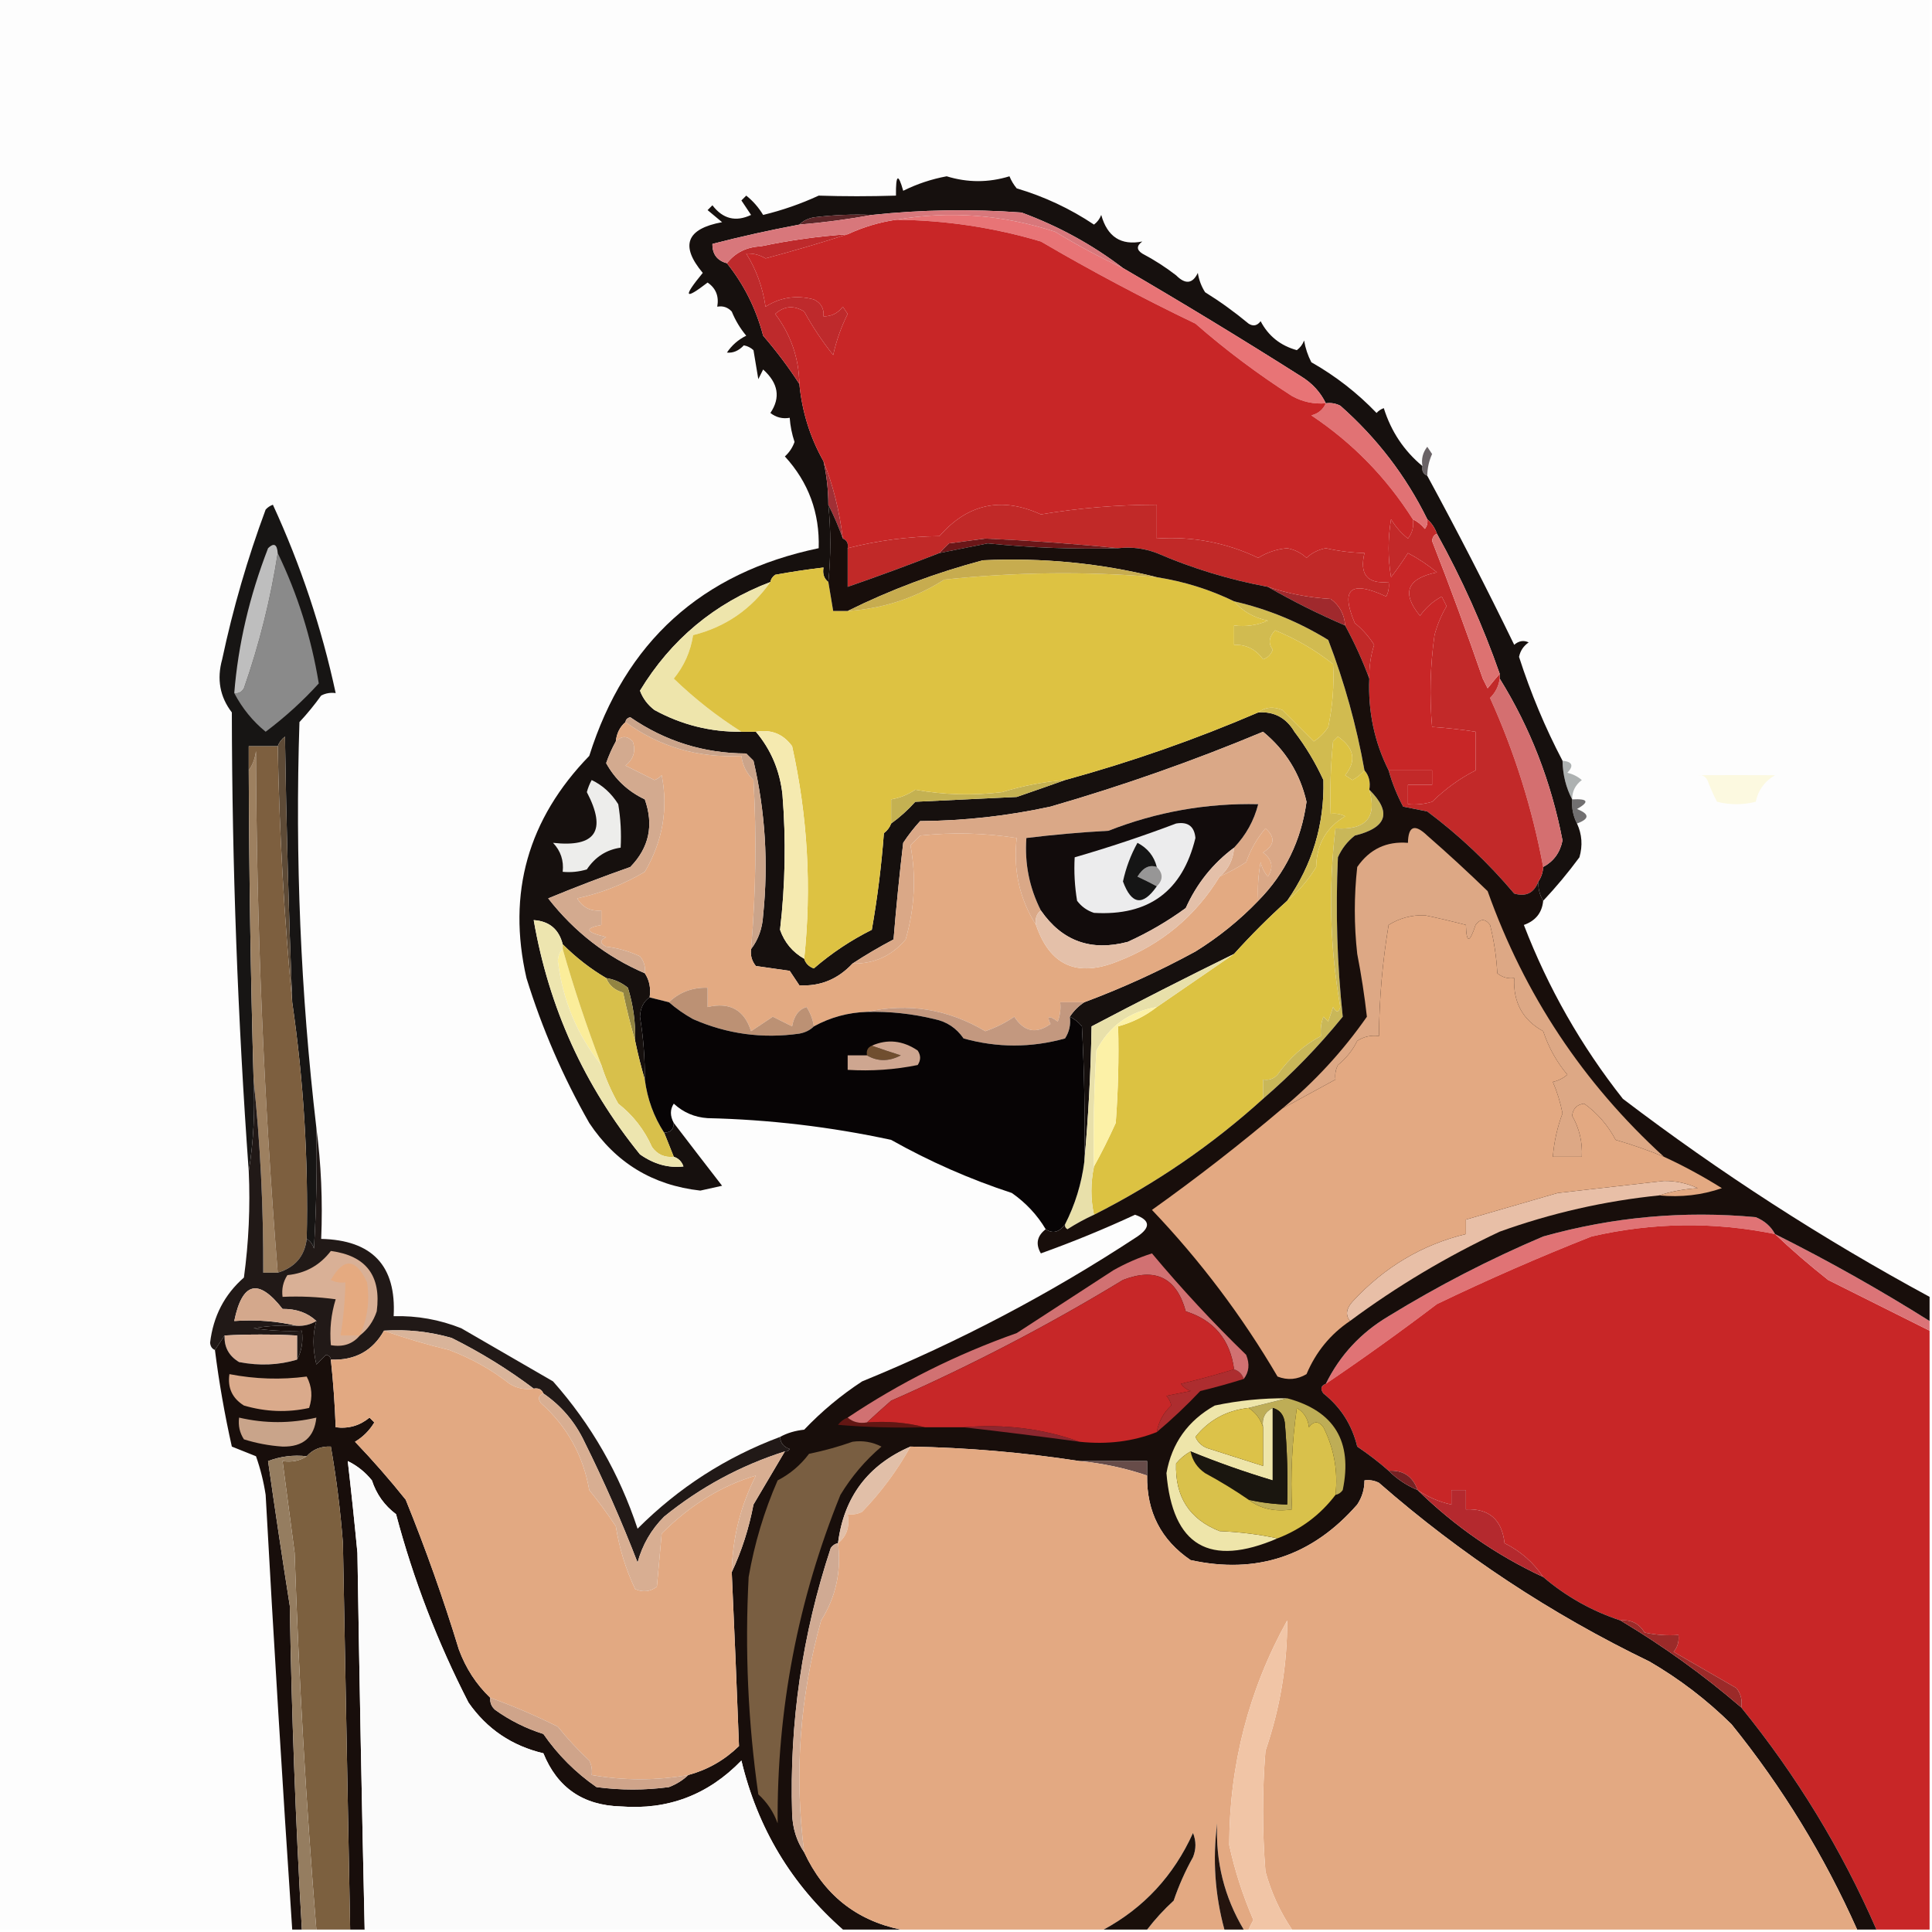
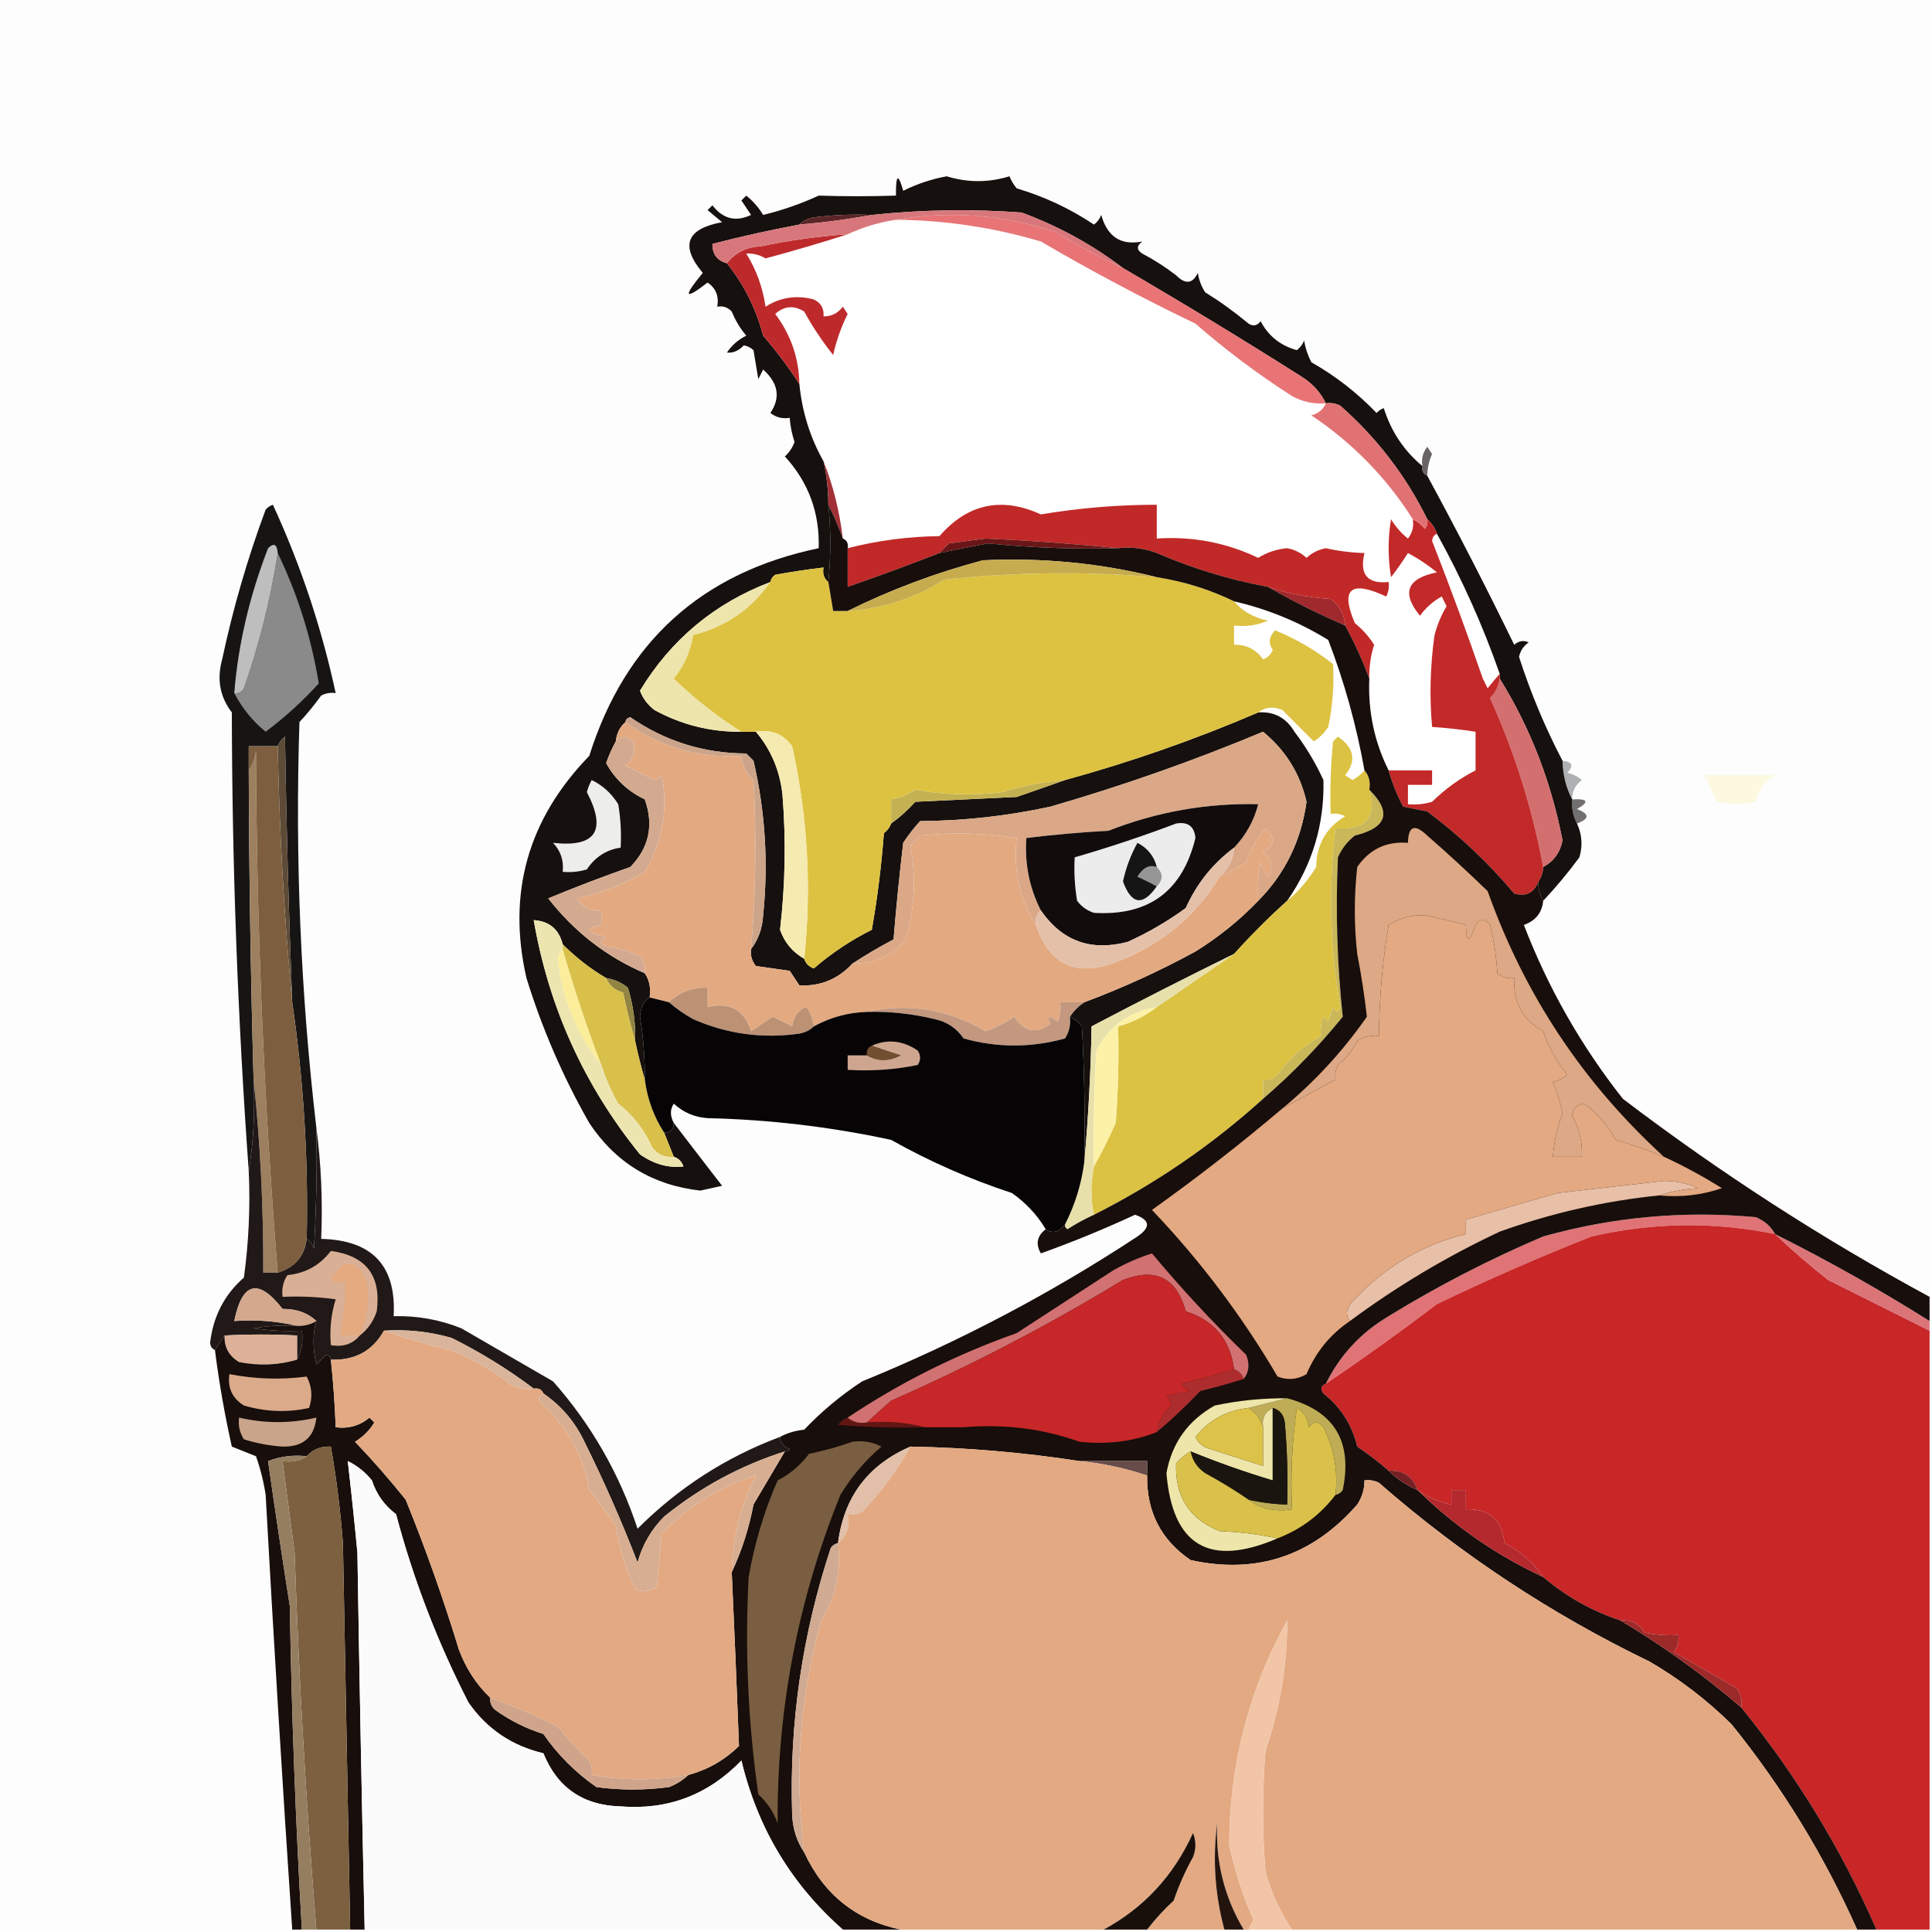
<svg xmlns="http://www.w3.org/2000/svg" version="1.1" width="400px" height="400px" style="shape-rendering:geometricPrecision; text-rendering:geometricPrecision; image-rendering:optimizeQuality; fill-rule:evenodd; clip-rule:evenodd">
  <g>
    <path style="opacity:1" fill="#fdfdfd" d="M -0.5,-0.5 C 132.833,-0.5 266.167,-0.5 399.5,-0.5C 399.5,89.167 399.5,178.833 399.5,268.5C 377.284,256.474 356.118,242.808 336,227.5C 327.354,216.542 320.521,204.542 315.5,191.5C 317.931,190.64 319.264,188.973 319.5,186.5C 322.173,183.659 324.673,180.659 327,177.5C 327.703,175.071 327.537,172.738 326.5,170.5C 329.125,169.534 329.125,168.534 326.5,167.5C 329.131,165.995 328.797,165.329 325.5,165.5C 325.48,163.857 326.147,162.524 327.5,161.5C 326.624,160.749 325.624,160.249 324.5,160C 325.883,158.539 325.549,157.706 323.5,157.5C 319.929,150.7 316.929,143.533 314.5,136C 314.759,134.739 315.426,133.739 316.5,133C 315.451,132.508 314.451,132.674 313.5,133.5C 307.766,121.699 301.766,110.033 295.5,98.5C 295.519,96.94 295.852,95.44 296.5,94C 296.167,93.5 295.833,93 295.5,92.5C 294.571,93.689 294.238,95.022 294.5,96.5C 290.681,93.333 288.014,89.333 286.5,84.5C 285.914,84.709 285.414,85.043 285,85.5C 281.006,81.339 276.506,77.839 271.5,75C 270.773,73.601 270.273,72.101 270,70.5C 269.692,71.308 269.192,71.975 268.5,72.5C 265.099,71.558 262.599,69.558 261,66.5C 260.282,67.451 259.449,67.617 258.5,67C 255.61,64.599 252.61,62.433 249.5,60.5C 248.719,59.271 248.219,57.938 248,56.5C 246.919,58.767 245.419,58.934 243.5,57C 241.301,55.303 238.968,53.803 236.5,52.5C 235.289,51.726 235.289,50.893 236.5,50C 232.095,50.869 229.262,49.035 228,44.5C 227.692,45.308 227.192,45.975 226.5,46.5C 221.559,43.197 216.226,40.697 210.5,39C 209.874,38.25 209.374,37.416 209,36.5C 204.667,37.833 200.333,37.833 196,36.5C 192.861,37.079 189.861,38.079 187,39.5C 185.957,35.774 185.457,36.107 185.5,40.5C 180.046,40.672 174.712,40.672 169.5,40.5C 165.815,42.201 161.982,43.534 158,44.5C 157.059,42.939 155.892,41.605 154.5,40.5C 154.167,40.833 153.833,41.167 153.5,41.5C 154.167,42.5 154.833,43.5 155.5,44.5C 152.324,45.997 149.658,45.33 147.5,42.5C 147.167,42.833 146.833,43.167 146.5,43.5C 147.5,44.333 148.5,45.167 149.5,46C 142.103,47.365 140.77,50.865 145.5,56.5C 141.348,61.547 141.682,62.213 146.5,58.5C 148.217,59.669 148.884,61.335 148.5,63.5C 149.675,63.281 150.675,63.614 151.5,64.5C 152.248,66.332 153.248,67.999 154.5,69.5C 152.838,70.327 151.505,71.493 150.5,73C 151.777,73.127 152.943,72.627 154,71.5C 154.772,71.645 155.439,71.978 156,72.5C 156.333,74.5 156.667,76.5 157,78.5C 157.333,77.833 157.667,77.167 158,76.5C 161.147,79.328 161.647,82.328 159.5,85.5C 160.689,86.429 162.022,86.762 163.5,86.5C 163.62,88.199 163.954,89.865 164.5,91.5C 164.081,92.672 163.415,93.672 162.5,94.5C 167.395,99.847 169.728,106.18 169.5,113.5C 145.278,118.555 129.445,132.888 122,156.5C 109.304,169.575 104.971,184.908 109,202.5C 112.244,212.987 116.578,222.987 122,232.5C 127.461,240.733 135.127,245.4 145,246.5C 146.5,246.167 148,245.833 149.5,245.5C 146.112,241.124 142.778,236.791 139.5,232.5C 138.708,231.033 138.708,229.7 139.5,228.5C 141.475,230.321 143.809,231.321 146.5,231.5C 159.321,231.797 171.988,233.297 184.5,236C 192.451,240.474 200.784,244.141 209.5,247C 212.419,249.047 214.752,251.547 216.5,254.5C 214.7,255.895 214.366,257.561 215.5,259.5C 222.121,257.126 228.621,254.46 235,251.5C 238.12,252.593 238.287,254.093 235.5,256C 217.543,267.814 198.543,277.814 178.5,286C 174.131,288.857 170.131,292.19 166.5,296C 164.618,296.198 162.952,296.698 161.5,297.5C 150.312,301.681 140.479,308.014 132,316.5C 128.23,305.084 122.397,294.917 114.5,286C 108.167,282.333 101.833,278.667 95.5,275C 91,273.208 86.333,272.375 81.5,272.5C 82.084,262.081 77.084,256.748 66.5,256.5C 66.825,248.648 66.492,240.982 65.5,233.5C 62.241,205.599 61.075,177.599 62,149.5C 63.62,147.759 65.12,145.925 66.5,144C 67.448,143.517 68.448,143.351 69.5,143.5C 66.609,130.044 62.276,117.044 56.5,104.5C 55.914,104.709 55.414,105.043 55,105.5C 51.242,115.631 48.242,125.964 46,136.5C 44.857,140.61 45.523,144.276 48,147.5C 48.052,179.27 49.219,210.936 51.5,242.5C 51.831,249.863 51.497,257.197 50.5,264.5C 46.475,268.02 44.141,272.52 43.5,278C 43.57,278.765 43.903,279.265 44.5,279.5C 45.347,286.205 46.514,292.872 48,299.5C 49.667,300.167 51.333,300.833 53,301.5C 53.92,304.101 54.587,306.768 55,309.5C 56.657,339.527 58.49,369.527 60.5,399.5C 40.167,399.5 19.833,399.5 -0.5,399.5C -0.5,266.167 -0.5,132.833 -0.5,-0.5 Z" />
  </g>
  <g>
    <path style="opacity:1" fill="#6a6366" d="M 295.5,98.5 C 294.662,98.158 294.328,97.492 294.5,96.5C 294.238,95.022 294.571,93.689 295.5,92.5C 295.833,93 296.167,93.5 296.5,94C 295.852,95.44 295.519,96.94 295.5,98.5 Z" />
  </g>
  <g>
    <path style="opacity:1" fill="#adb1b1" d="M 323.5,157.5 C 325.549,157.706 325.883,158.539 324.5,160C 325.624,160.249 326.624,160.749 327.5,161.5C 326.147,162.524 325.48,163.857 325.5,165.5C 324.232,163.095 323.565,160.428 323.5,157.5 Z" />
  </g>
  <g>
    <path style="opacity:1" fill="#fcf9e0" d="M 351.5,160.5 C 356.726,160.473 362.059,160.473 367.5,160.5C 365.363,161.738 364.029,163.571 363.5,166C 360.833,166.667 358.167,166.667 355.5,166C 354.74,164.559 354.074,163.059 353.5,161.5C 353.043,160.702 352.376,160.369 351.5,160.5 Z" />
  </g>
  <g>
    <path style="opacity:1" fill="#171514" d="M 65.5,233.5 C 65.666,241.84 65.5,250.173 65,258.5C 64.722,257.584 64.222,256.918 63.5,256.5C 63.856,240.026 62.856,223.693 60.5,207.5C 59.78,189.179 59.28,170.846 59,152.5C 58.283,153.044 57.783,153.711 57.5,154.5C 55.5,154.5 53.5,154.5 51.5,154.5C 51.5,156.167 51.5,157.833 51.5,159.5C 51.567,180.838 51.9,202.172 52.5,223.5C 52.824,230.022 52.49,236.355 51.5,242.5C 49.219,210.936 48.052,179.27 48,147.5C 45.523,144.276 44.857,140.61 46,136.5C 48.242,125.964 51.242,115.631 55,105.5C 55.414,105.043 55.914,104.709 56.5,104.5C 62.276,117.044 66.609,130.044 69.5,143.5C 68.448,143.351 67.448,143.517 66.5,144C 65.12,145.925 63.62,147.759 62,149.5C 61.075,177.599 62.241,205.599 65.5,233.5 Z" />
  </g>
  <g>
    <path style="opacity:1" fill="#5e4b37" d="M 60.5,207.5 C 58.838,190.024 57.838,172.357 57.5,154.5C 57.783,153.711 58.283,153.044 59,152.5C 59.28,170.846 59.78,189.179 60.5,207.5 Z" />
  </g>
  <g>
    <path style="opacity:1" fill="#8a8a8a" d="M 57.5,114.5 C 61.616,123.017 64.449,132.017 66,141.5C 62.672,145.159 59.006,148.492 55,151.5C 52.316,149.31 50.149,146.643 48.5,143.5C 49.376,143.631 50.043,143.298 50.5,142.5C 53.686,133.389 56.019,124.056 57.5,114.5 Z" />
  </g>
  <g>
    <path style="opacity:1" fill="#bebebe" d="M 57.5,114.5 C 56.019,124.056 53.686,133.389 50.5,142.5C 50.043,143.298 49.376,143.631 48.5,143.5C 49.301,133.484 51.635,123.484 55.5,113.5C 56.694,112.33 57.361,112.663 57.5,114.5 Z" />
  </g>
  <g>
    <path style="opacity:1" fill="#9d8060" d="M 57.5,263.5 C 56.5,263.5 55.5,263.5 54.5,263.5C 54.555,249.976 53.888,236.643 52.5,223.5C 51.9,202.172 51.567,180.838 51.5,159.5C 52.29,158.391 52.79,157.058 53,155.5C 53.115,191.619 54.615,227.619 57.5,263.5 Z" />
  </g>
  <g>
    <path style="opacity:1" fill="#716f70" d="M 325.5,165.5 C 328.797,165.329 329.131,165.995 326.5,167.5C 329.125,168.534 329.125,169.534 326.5,170.5C 325.699,168.958 325.366,167.292 325.5,165.5 Z" />
  </g>
  <g>
    <path style="opacity:1" fill="#16100e" d="M 294.5,96.5 C 294.328,97.492 294.662,98.158 295.5,98.5C 301.766,110.033 307.766,121.699 313.5,133.5C 314.451,132.674 315.451,132.508 316.5,133C 315.426,133.739 314.759,134.739 314.5,136C 316.929,143.533 319.929,150.7 323.5,157.5C 323.565,160.428 324.232,163.095 325.5,165.5C 325.366,167.292 325.699,168.958 326.5,170.5C 327.537,172.738 327.703,175.071 327,177.5C 324.673,180.659 322.173,183.659 319.5,186.5C 318.766,185.292 318.433,183.959 318.5,182.5C 319.11,181.609 319.443,180.609 319.5,179.5C 321.672,178.339 323.006,176.505 323.5,174C 321.15,161.842 316.816,150.675 310.5,140.5C 310.5,140.167 310.5,139.833 310.5,139.5C 307.005,129.506 302.672,119.839 297.5,110.5C 297.068,109.29 296.401,108.29 295.5,107.5C 291.084,98.526 285.084,90.693 277.5,84C 276.552,83.517 275.552,83.35 274.5,83.5C 273.404,81.233 271.737,79.4 269.5,78C 257.259,70.24 244.925,62.74 232.5,55.5C 226.14,50.65 219.14,46.817 211.5,44C 201.133,43.24 190.799,43.406 180.5,44.5C 176.486,44.334 172.486,44.501 168.5,45C 167.263,45.232 166.263,45.732 165.5,46.5C 159.453,47.627 153.453,48.96 147.5,50.5C 147.468,52.619 148.468,53.952 150.5,54.5C 154.021,58.892 156.521,63.892 158,69.5C 160.837,72.802 163.337,76.135 165.5,79.5C 166.063,85.264 167.729,90.597 170.5,95.5C 171.159,98.455 171.492,101.455 171.5,104.5C 172.034,109.764 172.034,115.097 171.5,120.5C 170.596,119.791 170.263,118.791 170.5,117.5C 167.161,117.89 163.827,118.39 160.5,119C 159.944,119.383 159.611,119.883 159.5,120.5C 147.92,124.914 138.92,132.414 132.5,143C 133.101,144.605 134.101,145.938 135.5,147C 141.11,150.069 147.11,151.569 153.5,151.5C 154.5,151.5 155.5,151.5 156.5,151.5C 159.623,155.203 161.456,159.536 162,164.5C 162.752,173.855 162.586,183.188 161.5,192.5C 162.421,195.126 164.087,197.126 166.5,198.5C 166.811,199.478 167.478,200.145 168.5,200.5C 172.156,197.337 176.156,194.671 180.5,192.5C 181.662,185.878 182.496,179.212 183,172.5C 183.717,171.956 184.217,171.289 184.5,170.5C 186.296,169.207 187.963,167.707 189.5,166C 196.5,165.667 203.5,165.333 210.5,165C 213.942,163.816 217.275,162.65 220.5,161.5C 234.188,157.748 247.521,153.081 260.5,147.5C 263.785,147.269 266.285,148.603 268,151.5C 270.37,154.608 272.37,157.941 274,161.5C 274.22,170.672 271.72,179.005 266.5,186.5C 262.682,189.93 259.016,193.597 255.5,197.5C 245.611,202.361 235.777,207.361 226,212.5C 225.83,222.009 225.33,231.342 224.5,240.5C 224.666,231.161 224.5,221.827 224,212.5C 223.292,211.619 222.458,210.953 221.5,210.5C 222.306,209.272 223.306,208.272 224.5,207.5C 232.373,204.566 240.039,201.066 247.5,197C 252.311,194.015 256.644,190.515 260.5,186.5C 266.067,180.865 269.4,174.032 270.5,166C 269.159,160.155 266.159,155.321 261.5,151.5C 247.164,157.497 232.497,162.663 217.5,167C 208.615,168.935 199.615,169.935 190.5,170C 189.213,171.41 188.046,172.91 187,174.5C 186.213,181.155 185.547,187.821 185,194.5C 182.021,196.067 179.188,197.734 176.5,199.5C 173.457,202.752 169.791,204.252 165.5,204C 164.833,203 164.167,202 163.5,201C 161.167,200.667 158.833,200.333 156.5,200C 155.663,198.989 155.33,197.822 155.5,196.5C 157.011,194.524 157.844,192.191 158,189.5C 159.106,178.693 158.439,168.026 156,157.5C 155.5,157 155,156.5 154.5,156C 145.732,155.974 137.732,153.474 130.5,148.5C 129.893,148.624 129.56,148.957 129.5,149.5C 128.326,150.514 127.66,151.847 127.5,153.5C 126.711,154.915 126.044,156.415 125.5,158C 127.348,161.347 130.015,163.847 133.5,165.5C 135.393,170.836 134.393,175.503 130.5,179.5C 124.776,181.514 119.109,183.681 113.5,186C 118.922,192.94 125.589,198.107 133.5,201.5C 134.451,202.919 134.784,204.585 134.5,206.5C 133.252,207.334 132.585,208.667 132.5,210.5C 133.201,214.808 133.534,219.141 133.5,223.5C 132.745,220.947 132.078,218.28 131.5,215.5C 131.608,211.753 131.108,208.086 130,204.5C 128.67,203.418 127.17,202.751 125.5,202.5C 122.238,200.58 119.238,198.246 116.5,195.5C 115.712,192.379 113.712,190.712 110.5,190.5C 113.631,208.594 120.964,224.76 132.5,239C 135.402,241.036 138.402,241.869 141.5,241.5C 141.145,240.478 140.478,239.811 139.5,239.5C 138.833,237.833 138.167,236.167 137.5,234.5C 138.833,234.5 139.5,233.833 139.5,232.5C 142.778,236.791 146.112,241.124 149.5,245.5C 148,245.833 146.5,246.167 145,246.5C 135.127,245.4 127.461,240.733 122,232.5C 116.578,222.987 112.244,212.987 109,202.5C 104.971,184.908 109.304,169.575 122,156.5C 129.445,132.888 145.278,118.555 169.5,113.5C 169.728,106.18 167.395,99.847 162.5,94.5C 163.415,93.672 164.081,92.672 164.5,91.5C 163.954,89.865 163.62,88.199 163.5,86.5C 162.022,86.762 160.689,86.429 159.5,85.5C 161.647,82.328 161.147,79.328 158,76.5C 157.667,77.167 157.333,77.833 157,78.5C 156.667,76.5 156.333,74.5 156,72.5C 155.439,71.978 154.772,71.645 154,71.5C 152.943,72.627 151.777,73.127 150.5,73C 151.505,71.493 152.838,70.327 154.5,69.5C 153.248,67.999 152.248,66.332 151.5,64.5C 150.675,63.614 149.675,63.281 148.5,63.5C 148.884,61.335 148.217,59.669 146.5,58.5C 141.682,62.213 141.348,61.547 145.5,56.5C 140.77,50.865 142.103,47.365 149.5,46C 148.5,45.167 147.5,44.333 146.5,43.5C 146.833,43.167 147.167,42.833 147.5,42.5C 149.658,45.33 152.324,45.997 155.5,44.5C 154.833,43.5 154.167,42.5 153.5,41.5C 153.833,41.167 154.167,40.833 154.5,40.5C 155.892,41.605 157.059,42.939 158,44.5C 161.982,43.534 165.815,42.201 169.5,40.5C 174.712,40.672 180.046,40.672 185.5,40.5C 185.457,36.107 185.957,35.774 187,39.5C 189.861,38.079 192.861,37.079 196,36.5C 200.333,37.833 204.667,37.833 209,36.5C 209.374,37.416 209.874,38.25 210.5,39C 216.226,40.697 221.559,43.197 226.5,46.5C 227.192,45.975 227.692,45.308 228,44.5C 229.262,49.035 232.095,50.869 236.5,50C 235.289,50.893 235.289,51.726 236.5,52.5C 238.968,53.803 241.301,55.303 243.5,57C 245.419,58.934 246.919,58.767 248,56.5C 248.219,57.938 248.719,59.271 249.5,60.5C 252.61,62.433 255.61,64.599 258.5,67C 259.449,67.617 260.282,67.451 261,66.5C 262.599,69.558 265.099,71.558 268.5,72.5C 269.192,71.975 269.692,71.308 270,70.5C 270.273,72.101 270.773,73.601 271.5,75C 276.506,77.839 281.006,81.339 285,85.5C 285.414,85.043 285.914,84.709 286.5,84.5C 288.014,89.333 290.681,93.333 294.5,96.5 Z" />
  </g>
  <g>
    <path style="opacity:1" fill="#e3aa82" d="M 129.5,149.5 C 136.568,154.63 144.568,156.963 153.5,156.5C 153.729,158.433 154.562,160.1 156,161.5C 156.666,173.183 156.499,184.85 155.5,196.5C 155.33,197.822 155.663,198.989 156.5,200C 158.833,200.333 161.167,200.667 163.5,201C 164.167,202 164.833,203 165.5,204C 169.791,204.252 173.457,202.752 176.5,199.5C 180.974,199.566 184.64,197.899 187.5,194.5C 189.38,188.011 189.714,181.511 188.5,175C 189.167,174.333 189.833,173.667 190.5,173C 197.203,172.287 203.87,172.454 210.5,173.5C 209.745,180.097 211.078,186.097 214.5,191.5C 217.377,199.934 223.044,202.434 231.5,199C 240.5,195.509 247.5,189.676 252.5,181.5C 254.386,180.639 256.22,179.639 258,178.5C 258.901,175.929 260.234,173.596 262,171.5C 264.081,173.324 263.915,174.991 261.5,176.5C 263.401,177.935 263.734,179.602 262.5,181.5C 261.749,180.624 261.249,179.624 261,178.5C 260.503,181.146 260.336,183.813 260.5,186.5C 256.644,190.515 252.311,194.015 247.5,197C 240.039,201.066 232.373,204.566 224.5,207.5C 222.833,207.5 221.167,207.5 219.5,207.5C 219.657,208.873 219.49,210.207 219,211.5C 217.16,210.167 216.66,210.334 217.5,212C 214.532,214.135 212.032,213.635 210,210.5C 208.155,211.756 206.155,212.756 204,213.5C 196.261,208.932 188.094,207.599 179.5,209.5C 175.588,209.624 171.921,210.624 168.5,212.5C 168.291,211.078 167.791,209.745 167,208.5C 165.388,208.952 164.388,210.285 164,212.5C 162.667,211.833 161.333,211.167 160,210.5C 158.406,211.573 156.906,212.573 155.5,213.5C 154.106,209.084 151.106,207.418 146.5,208.5C 146.5,207.167 146.5,205.833 146.5,204.5C 143.359,204.41 140.692,205.41 138.5,207.5C 137.167,207.167 135.833,206.833 134.5,206.5C 134.784,204.585 134.451,202.919 133.5,201.5C 133.67,200.178 133.337,199.011 132.5,198C 130.285,196.956 127.952,196.29 125.5,196C 124.167,195.333 124.167,194.667 125.5,194C 121.233,193.013 120.9,192.179 124.5,191.5C 124.5,190.5 124.5,189.5 124.5,188.5C 122.284,188.725 120.617,187.892 119.5,186C 124.474,184.91 129.141,183.077 133.5,180.5C 137.199,174.181 138.366,167.514 137,160.5C 136.586,160.957 136.086,161.291 135.5,161.5C 133.49,160.498 131.49,159.498 129.5,158.5C 131.184,157.146 131.684,155.479 131,153.5C 129.855,152.316 128.688,152.316 127.5,153.5C 127.66,151.847 128.326,150.514 129.5,149.5 Z" />
  </g>
  <g>
    <path style="opacity:1" fill="#ededeb" d="M 122.5,161.5 C 124.74,162.568 126.574,164.234 128,166.5C 128.498,169.482 128.665,172.482 128.5,175.5C 125.561,175.918 123.228,177.418 121.5,180C 119.866,180.494 118.199,180.66 116.5,180.5C 116.753,178.173 116.086,176.173 114.5,174.5C 123.337,175.484 125.67,171.984 121.5,164C 121.743,163.098 122.077,162.265 122.5,161.5 Z" />
  </g>
  <g>
    <path style="opacity:1" fill="#c4b152" d="M 220.5,161.5 C 217.275,162.65 213.942,163.816 210.5,165C 203.5,165.333 196.5,165.667 189.5,166C 187.963,167.707 186.296,169.207 184.5,170.5C 184.5,168.833 184.5,167.167 184.5,165.5C 186.277,165.214 187.944,164.547 189.5,163.5C 195.468,164.581 201.468,164.748 207.5,164C 211.754,162.686 216.087,161.853 220.5,161.5 Z" />
  </g>
  <g>
    <path style="opacity:1" fill="#daa887" d="M 260.5,186.5 C 260.336,183.813 260.503,181.146 261,178.5C 261.249,179.624 261.749,180.624 262.5,181.5C 263.734,179.602 263.401,177.935 261.5,176.5C 263.915,174.991 264.081,173.324 262,171.5C 260.234,173.596 258.901,175.929 258,178.5C 256.22,179.639 254.386,180.639 252.5,181.5C 254.317,179.988 255.317,177.988 255.5,175.5C 257.959,172.913 259.626,169.913 260.5,166.5C 249.814,166.254 239.481,168.087 229.5,172C 223.801,172.312 218.134,172.812 212.5,173.5C 212.119,178.802 213.119,183.802 215.5,188.5C 214.596,189.209 214.263,190.209 214.5,191.5C 211.078,186.097 209.745,180.097 210.5,173.5C 203.87,172.454 197.203,172.287 190.5,173C 189.833,173.667 189.167,174.333 188.5,175C 189.714,181.511 189.38,188.011 187.5,194.5C 184.64,197.899 180.974,199.566 176.5,199.5C 179.188,197.734 182.021,196.067 185,194.5C 185.547,187.821 186.213,181.155 187,174.5C 188.046,172.91 189.213,171.41 190.5,170C 199.615,169.935 208.615,168.935 217.5,167C 232.497,162.663 247.164,157.497 261.5,151.5C 266.159,155.321 269.159,160.155 270.5,166C 269.4,174.032 266.067,180.865 260.5,186.5 Z" />
  </g>
  <g>
    <path style="opacity:1" fill="#d3aa8f" d="M 133.5,201.5 C 125.589,198.107 118.922,192.94 113.5,186C 119.109,183.681 124.776,181.514 130.5,179.5C 134.393,175.503 135.393,170.836 133.5,165.5C 130.015,163.847 127.348,161.347 125.5,158C 126.044,156.415 126.711,154.915 127.5,153.5C 128.688,152.316 129.855,152.316 131,153.5C 131.684,155.479 131.184,157.146 129.5,158.5C 131.49,159.498 133.49,160.498 135.5,161.5C 136.086,161.291 136.586,160.957 137,160.5C 138.366,167.514 137.199,174.181 133.5,180.5C 129.141,183.077 124.474,184.91 119.5,186C 120.617,187.892 122.284,188.725 124.5,188.5C 124.5,189.5 124.5,190.5 124.5,191.5C 120.9,192.179 121.233,193.013 125.5,194C 124.167,194.667 124.167,195.333 125.5,196C 127.952,196.29 130.285,196.956 132.5,198C 133.337,199.011 133.67,200.178 133.5,201.5 Z" />
  </g>
  <g>
    <path style="opacity:1" fill="#d46f70" d="M 310.5,140.5 C 316.816,150.675 321.15,161.842 323.5,174C 323.006,176.505 321.672,178.339 319.5,179.5C 317.256,167.432 313.589,155.765 308.5,144.5C 309.63,143.378 310.297,142.044 310.5,140.5 Z" />
  </g>
  <g>
    <path style="opacity:1" fill="#eee5ac" d="M 159.5,120.5 C 155.535,126.15 150.201,129.817 143.5,131.5C 142.971,134.888 141.638,137.888 139.5,140.5C 143.795,144.647 148.462,148.313 153.5,151.5C 147.11,151.569 141.11,150.069 135.5,147C 134.101,145.938 133.101,144.605 132.5,143C 138.92,132.414 147.92,124.914 159.5,120.5 Z" />
  </g>
  <g>
    <path style="opacity:1" fill="#c22929" d="M 292.5,107.5 C 293.458,107.953 294.292,108.619 295,109.5C 295.464,108.906 295.631,108.239 295.5,107.5C 296.401,108.29 297.068,109.29 297.5,110.5C 296.903,110.735 296.57,111.235 296.5,112C 300.205,121.45 303.705,130.95 307,140.5C 307.333,141.167 307.667,141.833 308,142.5C 308.852,141.429 309.685,140.429 310.5,139.5C 310.5,139.833 310.5,140.167 310.5,140.5C 310.297,142.044 309.63,143.378 308.5,144.5C 313.589,155.765 317.256,167.432 319.5,179.5C 319.443,180.609 319.11,181.609 318.5,182.5C 317.622,184.873 315.955,185.706 313.5,185C 308.097,178.594 302.097,172.928 295.5,168C 293.833,167.667 292.167,167.333 290.5,167C 289.219,164.573 288.219,162.073 287.5,159.5C 290.5,159.5 293.5,159.5 296.5,159.5C 296.5,160.5 296.5,161.5 296.5,162.5C 294.833,162.5 293.167,162.5 291.5,162.5C 291.5,163.833 291.5,165.167 291.5,166.5C 293.199,166.66 294.866,166.494 296.5,166C 299.266,163.305 302.266,161.138 305.5,159.5C 305.5,156.833 305.5,154.167 305.5,151.5C 302.518,151.037 299.518,150.704 296.5,150.5C 295.935,144.224 296.102,137.89 297,131.5C 297.554,129.39 298.388,127.39 299.5,125.5C 299.167,124.833 298.833,124.167 298.5,123.5C 296.677,124.491 295.177,125.824 294,127.5C 290.112,122.761 291.278,119.761 297.5,118.5C 295.678,116.99 293.678,115.657 291.5,114.5C 290.403,116.229 289.237,117.896 288,119.5C 287.333,115.5 287.333,111.5 288,107.5C 288.941,109.061 290.108,110.395 291.5,111.5C 292.429,110.311 292.762,108.978 292.5,107.5 Z" />
  </g>
  <g>
-     <path style="opacity:1" fill="#d1bb50" d="M 255.5,124.5 C 262.408,126.083 268.908,128.75 275,132.5C 278.348,141.239 280.848,150.239 282.5,159.5C 281.844,160.278 281.011,160.944 280,161.5C 279.5,161.167 279,160.833 278.5,160.5C 280.888,157.518 280.388,154.851 277,152.5C 276.667,152.833 276.333,153.167 276,153.5C 275.501,158.489 275.334,163.489 275.5,168.5C 276.552,168.351 277.552,168.517 278.5,169C 274.585,171.322 272.585,174.822 272.5,179.5C 270.843,182.226 268.843,184.559 266.5,186.5C 271.72,179.005 274.22,170.672 274,161.5C 272.37,157.941 270.37,154.608 268,151.5C 266.285,148.603 263.785,147.269 260.5,147.5C 261.946,146.387 263.613,146.22 265.5,147C 267.733,149.233 269.9,151.4 272,153.5C 273.221,152.728 274.221,151.728 275,150.5C 275.905,146.181 276.238,141.848 276,137.5C 272.353,134.612 268.353,132.279 264,130.5C 262.706,131.854 262.54,133.188 263.5,134.5C 263.167,135.5 262.5,136.167 261.5,136.5C 260.024,134.429 258.024,133.429 255.5,133.5C 255.5,132.167 255.5,130.833 255.5,129.5C 257.924,129.808 260.257,129.474 262.5,128.5C 259.573,127.889 257.24,126.556 255.5,124.5 Z" />
-   </g>
+     </g>
  <g>
    <path style="opacity:1" fill="#ddc242" d="M 171.5,120.5 C 171.833,122.5 172.167,124.5 172.5,126.5C 173.5,126.5 174.5,126.5 175.5,126.5C 182.798,126.016 189.465,123.85 195.5,120C 210.162,118.433 224.829,118.266 239.5,119.5C 245.168,120.391 250.502,122.058 255.5,124.5C 257.24,126.556 259.573,127.889 262.5,128.5C 260.257,129.474 257.924,129.808 255.5,129.5C 255.5,130.833 255.5,132.167 255.5,133.5C 258.024,133.429 260.024,134.429 261.5,136.5C 262.5,136.167 263.167,135.5 263.5,134.5C 262.54,133.188 262.706,131.854 264,130.5C 268.353,132.279 272.353,134.612 276,137.5C 276.238,141.848 275.905,146.181 275,150.5C 274.221,151.728 273.221,152.728 272,153.5C 269.9,151.4 267.733,149.233 265.5,147C 263.613,146.22 261.946,146.387 260.5,147.5C 247.521,153.081 234.188,157.748 220.5,161.5C 216.087,161.853 211.754,162.686 207.5,164C 201.468,164.748 195.468,164.581 189.5,163.5C 187.944,164.547 186.277,165.214 184.5,165.5C 184.5,167.167 184.5,168.833 184.5,170.5C 184.217,171.289 183.717,171.956 183,172.5C 182.496,179.212 181.662,185.878 180.5,192.5C 176.156,194.671 172.156,197.337 168.5,200.5C 167.478,200.145 166.811,199.478 166.5,198.5C 168.058,183.735 167.225,169.068 164,154.5C 162.152,151.959 159.652,150.959 156.5,151.5C 155.5,151.5 154.5,151.5 153.5,151.5C 148.462,148.313 143.795,144.647 139.5,140.5C 141.638,137.888 142.971,134.888 143.5,131.5C 150.201,129.817 155.535,126.15 159.5,120.5C 159.611,119.883 159.944,119.383 160.5,119C 163.827,118.39 167.161,117.89 170.5,117.5C 170.263,118.791 170.596,119.791 171.5,120.5 Z" />
  </g>
  <g>
-     <path style="opacity:1" fill="#dd7271" d="M 297.5,110.5 C 302.672,119.839 307.005,129.506 310.5,139.5C 309.685,140.429 308.852,141.429 308,142.5C 307.667,141.833 307.333,141.167 307,140.5C 303.705,130.95 300.205,121.45 296.5,112C 296.57,111.235 296.903,110.735 297.5,110.5 Z" />
-   </g>
+     </g>
  <g>
    <path style="opacity:1" fill="#a0292d" d="M 262.5,121.5 C 266.633,122.898 270.966,123.731 275.5,124C 277.342,125.346 278.342,127.179 278.5,129.5C 272.935,127.111 267.601,124.444 262.5,121.5 Z" />
  </g>
  <g>
    <path style="opacity:1" fill="#a13036" d="M 170.5,95.5 C 172.478,100.455 173.812,105.789 174.5,111.5C 173.651,109.112 172.651,106.779 171.5,104.5C 171.492,101.455 171.159,98.455 170.5,95.5 Z" />
  </g>
  <g>
    <path style="opacity:1" fill="#c12928" d="M 283.5,140.5 C 282.136,136.806 280.469,133.14 278.5,129.5C 278.342,127.179 277.342,125.346 275.5,124C 270.966,123.731 266.633,122.898 262.5,121.5C 254.556,120.025 246.889,117.692 239.5,114.5C 236.914,113.52 234.247,113.187 231.5,113.5C 222.507,112.588 213.34,111.922 204,111.5C 201.5,111.833 199,112.167 196.5,112.5C 195.757,113.182 195.091,113.849 194.5,114.5C 188.225,116.957 181.892,119.29 175.5,121.5C 175.5,118.833 175.5,116.167 175.5,113.5C 181.682,111.913 188.015,111.079 194.5,111C 200.36,104.285 207.36,102.785 215.5,106.5C 223.452,105.172 231.452,104.506 239.5,104.5C 239.5,106.833 239.5,109.167 239.5,111.5C 246.894,111.009 253.894,112.342 260.5,115.5C 262.318,114.364 264.318,113.697 266.5,113.5C 268.044,113.79 269.377,114.456 270.5,115.5C 271.623,114.456 272.956,113.79 274.5,113.5C 277.14,114.095 279.807,114.428 282.5,114.5C 281.425,118.938 283.092,120.938 287.5,120.5C 287.649,121.552 287.483,122.552 287,123.5C 279.632,120.063 277.465,121.896 280.5,129C 282.085,130.289 283.419,131.789 284.5,133.5C 283.777,135.782 283.443,138.116 283.5,140.5 Z" />
  </g>
  <g>
    <path style="opacity:1" fill="#6a1618" d="M 231.5,113.5 C 222.473,113.749 213.473,113.416 204.5,112.5C 201.154,113.17 197.821,113.837 194.5,114.5C 195.091,113.849 195.757,113.182 196.5,112.5C 199,112.167 201.5,111.833 204,111.5C 213.34,111.922 222.507,112.588 231.5,113.5 Z" />
  </g>
  <g>
    <path style="opacity:1" fill="#e17274" d="M 274.5,83.5 C 275.552,83.35 276.552,83.517 277.5,84C 285.084,90.693 291.084,98.526 295.5,107.5C 295.631,108.239 295.464,108.906 295,109.5C 294.292,108.619 293.458,107.953 292.5,107.5C 287.016,98.85 280.016,91.683 271.5,86C 272.942,85.623 273.942,84.79 274.5,83.5 Z" />
  </g>
  <g>
    <path style="opacity:1" fill="#be2a2c" d="M 175.5,48.5 C 170.05,50.253 164.383,51.919 158.5,53.5C 157.264,52.754 155.93,52.421 154.5,52.5C 156.567,55.789 157.901,59.456 158.5,63.5C 161.568,61.543 164.901,61.043 168.5,62C 169.973,62.71 170.64,63.876 170.5,65.5C 172.143,65.52 173.476,64.853 174.5,63.5C 174.833,64 175.167,64.5 175.5,65C 174.158,67.694 173.158,70.527 172.5,73.5C 170.265,70.709 168.265,67.709 166.5,64.5C 164.353,63.165 162.353,63.331 160.5,65C 163.748,69.32 165.414,74.153 165.5,79.5C 163.337,76.135 160.837,72.802 158,69.5C 156.521,63.892 154.021,58.892 150.5,54.5C 152.221,52.306 154.555,51.139 157.5,51C 163.448,49.745 169.448,48.912 175.5,48.5 Z" />
  </g>
  <g>
    <path style="opacity:1" fill="#e87476" d="M 185.5,45.5 C 196.595,43.591 207.595,44.424 218.5,48C 223.03,50.765 227.697,53.265 232.5,55.5C 244.925,62.74 257.259,70.24 269.5,78C 271.737,79.4 273.404,81.233 274.5,83.5C 272.011,83.702 269.677,83.202 267.5,82C 260.437,77.475 253.771,72.475 247.5,67C 236.603,61.77 225.936,56.103 215.5,50C 205.719,47.092 195.719,45.592 185.5,45.5 Z" />
  </g>
  <g>
-     <path style="opacity:1" fill="#c82627" d="M 185.5,45.5 C 195.719,45.592 205.719,47.092 215.5,50C 225.936,56.103 236.603,61.77 247.5,67C 253.771,72.475 260.437,77.475 267.5,82C 269.677,83.202 272.011,83.702 274.5,83.5C 273.942,84.79 272.942,85.623 271.5,86C 280.016,91.683 287.016,98.85 292.5,107.5C 292.762,108.978 292.429,110.311 291.5,111.5C 290.108,110.395 288.941,109.061 288,107.5C 287.333,111.5 287.333,115.5 288,119.5C 289.237,117.896 290.403,116.229 291.5,114.5C 293.678,115.657 295.678,116.99 297.5,118.5C 291.278,119.761 290.112,122.761 294,127.5C 295.177,125.824 296.677,124.491 298.5,123.5C 298.833,124.167 299.167,124.833 299.5,125.5C 298.388,127.39 297.554,129.39 297,131.5C 296.102,137.89 295.935,144.224 296.5,150.5C 299.518,150.704 302.518,151.037 305.5,151.5C 305.5,154.167 305.5,156.833 305.5,159.5C 302.266,161.138 299.266,163.305 296.5,166C 294.866,166.494 293.199,166.66 291.5,166.5C 291.5,165.167 291.5,163.833 291.5,162.5C 293.167,162.5 294.833,162.5 296.5,162.5C 296.5,161.5 296.5,160.5 296.5,159.5C 293.5,159.5 290.5,159.5 287.5,159.5C 284.55,153.615 283.217,147.281 283.5,140.5C 283.443,138.116 283.777,135.782 284.5,133.5C 283.419,131.789 282.085,130.289 280.5,129C 277.465,121.896 279.632,120.063 287,123.5C 287.483,122.552 287.649,121.552 287.5,120.5C 283.092,120.938 281.425,118.938 282.5,114.5C 279.807,114.428 277.14,114.095 274.5,113.5C 272.956,113.79 271.623,114.456 270.5,115.5C 269.377,114.456 268.044,113.79 266.5,113.5C 264.318,113.697 262.318,114.364 260.5,115.5C 253.894,112.342 246.894,111.009 239.5,111.5C 239.5,109.167 239.5,106.833 239.5,104.5C 231.452,104.506 223.452,105.172 215.5,106.5C 207.36,102.785 200.36,104.285 194.5,111C 188.015,111.079 181.682,111.913 175.5,113.5C 175.672,112.508 175.338,111.842 174.5,111.5C 173.812,105.789 172.478,100.455 170.5,95.5C 167.729,90.597 166.063,85.264 165.5,79.5C 165.414,74.153 163.748,69.32 160.5,65C 162.353,63.331 164.353,63.165 166.5,64.5C 168.265,67.709 170.265,70.709 172.5,73.5C 173.158,70.527 174.158,67.694 175.5,65C 175.167,64.5 174.833,64 174.5,63.5C 173.476,64.853 172.143,65.52 170.5,65.5C 170.64,63.876 169.973,62.71 168.5,62C 164.901,61.043 161.568,61.543 158.5,63.5C 157.901,59.456 156.567,55.789 154.5,52.5C 155.93,52.421 157.264,52.754 158.5,53.5C 164.383,51.919 170.05,50.253 175.5,48.5C 178.688,47.018 182.021,46.018 185.5,45.5 Z" />
-   </g>
+     </g>
  <g>
    <path style="opacity:1" fill="#5c2628" d="M 180.5,44.5 C 175.668,45.4 170.668,46.066 165.5,46.5C 166.263,45.732 167.263,45.232 168.5,45C 172.486,44.501 176.486,44.334 180.5,44.5 Z" />
  </g>
  <g>
    <path style="opacity:1" fill="#d8777b" d="M 232.5,55.5 C 227.697,53.265 223.03,50.765 218.5,48C 207.595,44.424 196.595,43.591 185.5,45.5C 182.021,46.018 178.688,47.018 175.5,48.5C 169.448,48.912 163.448,49.745 157.5,51C 154.555,51.139 152.221,52.306 150.5,54.5C 148.468,53.952 147.468,52.619 147.5,50.5C 153.453,48.96 159.453,47.627 165.5,46.5C 170.668,46.066 175.668,45.4 180.5,44.5C 190.799,43.406 201.133,43.24 211.5,44C 219.14,46.817 226.14,50.65 232.5,55.5 Z" />
  </g>
  <g>
    <path style="opacity:1" fill="#120c0c" d="M 255.5,175.5 C 251.105,178.775 247.772,182.942 245.5,188C 241.759,190.732 237.759,193.066 233.5,195C 225.891,197.019 219.891,194.853 215.5,188.5C 213.119,183.802 212.119,178.802 212.5,173.5C 218.134,172.812 223.801,172.312 229.5,172C 239.481,168.087 249.814,166.254 260.5,166.5C 259.626,169.913 257.959,172.913 255.5,175.5 Z" />
  </g>
  <g>
    <path style="opacity:1" fill="#ececed" d="M 243.5,170.5 C 245.948,170.085 247.281,171.085 247.5,173.5C 244.83,184.504 237.83,189.671 226.5,189C 225.069,188.535 223.903,187.701 223,186.5C 222.502,183.518 222.335,180.518 222.5,177.5C 229.615,175.439 236.615,173.105 243.5,170.5 Z" />
  </g>
  <g>
    <path style="opacity:1" fill="#979696" d="M 239.5,179.5 C 240.833,180.833 240.833,182.167 239.5,183.5C 238.282,182.839 236.949,182.172 235.5,181.5C 236.638,179.64 237.971,178.973 239.5,179.5 Z" />
  </g>
  <g>
    <path style="opacity:1" fill="#151515" d="M 239.5,179.5 C 237.971,178.973 236.638,179.64 235.5,181.5C 236.949,182.172 238.282,182.839 239.5,183.5C 236.601,187.65 234.267,187.316 232.5,182.5C 233.108,179.674 234.108,177.008 235.5,174.5C 237.611,175.605 238.945,177.271 239.5,179.5 Z" />
  </g>
  <g>
    <path style="opacity:1" fill="#f5eab0" d="M 156.5,151.5 C 159.652,150.959 162.152,151.959 164,154.5C 167.225,169.068 168.058,183.735 166.5,198.5C 164.087,197.126 162.421,195.126 161.5,192.5C 162.586,183.188 162.752,173.855 162,164.5C 161.456,159.536 159.623,155.203 156.5,151.5 Z" />
  </g>
  <g>
    <path style="opacity:1" fill="#e4c0a9" d="M 255.5,175.5 C 255.317,177.988 254.317,179.988 252.5,181.5C 247.5,189.676 240.5,195.509 231.5,199C 223.044,202.434 217.377,199.934 214.5,191.5C 214.263,190.209 214.596,189.209 215.5,188.5C 219.891,194.853 225.891,197.019 233.5,195C 237.759,193.066 241.759,190.732 245.5,188C 247.772,182.942 251.105,178.775 255.5,175.5 Z" />
  </g>
  <g>
    <path style="opacity:1" fill="#cba48a" d="M 155.5,196.5 C 156.499,184.85 156.666,173.183 156,161.5C 154.562,160.1 153.729,158.433 153.5,156.5C 144.568,156.963 136.568,154.63 129.5,149.5C 129.56,148.957 129.893,148.624 130.5,148.5C 137.732,153.474 145.732,155.974 154.5,156C 155,156.5 155.5,157 156,157.5C 158.439,168.026 159.106,178.693 158,189.5C 157.844,192.191 157.011,194.524 155.5,196.5 Z" />
  </g>
  <g>
    <path style="opacity:1" fill="#fbed9a" d="M 116.5,196.5 C 118.825,204.641 121.491,212.641 124.5,220.5C 119.506,214.324 116.506,207.158 115.5,199C 115.528,197.93 115.861,197.097 116.5,196.5 Z" />
  </g>
  <g>
    <path style="opacity:1" fill="#dcc242" d="M 282.5,159.5 C 283.434,160.568 283.768,161.901 283.5,163.5C 285.146,169.244 282.813,171.91 276.5,171.5C 275.01,183.893 275.343,196.227 277.5,208.5C 277.154,209.696 276.654,209.696 276,208.5C 275.667,209.5 275.333,210.5 275,211.5C 274.667,211.167 274.333,210.833 274,210.5C 273.51,211.793 273.343,213.127 273.5,214.5C 270.004,216.313 267.004,218.98 264.5,222.5C 263.675,223.386 262.675,223.719 261.5,223.5C 261.5,224.833 261.5,226.167 261.5,227.5C 250.937,237.055 239.27,245.055 226.5,251.5C 225.788,248.258 225.788,244.925 226.5,241.5C 228.076,238.648 229.576,235.648 231,232.5C 231.5,225.842 231.666,219.175 231.5,212.5C 234.442,211.696 237.109,210.362 239.5,208.5C 244.812,204.863 250.146,201.196 255.5,197.5C 259.016,193.597 262.682,189.93 266.5,186.5C 268.843,184.559 270.843,182.226 272.5,179.5C 272.585,174.822 274.585,171.322 278.5,169C 277.552,168.517 276.552,168.351 275.5,168.5C 275.334,163.489 275.501,158.489 276,153.5C 276.333,153.167 276.667,152.833 277,152.5C 280.388,154.851 280.888,157.518 278.5,160.5C 279,160.833 279.5,161.167 280,161.5C 281.011,160.944 281.844,160.278 282.5,159.5 Z" />
  </g>
  <g>
    <path style="opacity:1" fill="#928442" d="M 125.5,202.5 C 127.17,202.751 128.67,203.418 130,204.5C 131.108,208.086 131.608,211.753 131.5,215.5C 130.571,212.325 129.738,208.991 129,205.5C 127.271,205.026 126.105,204.026 125.5,202.5 Z" />
  </g>
  <g>
    <path style="opacity:1" fill="#bc9174" d="M 168.5,212.5 C 167.737,213.268 166.737,213.768 165.5,214C 157.87,215.087 150.537,214.087 143.5,211C 141.654,209.97 139.987,208.804 138.5,207.5C 140.692,205.41 143.359,204.41 146.5,204.5C 146.5,205.833 146.5,207.167 146.5,208.5C 151.106,207.418 154.106,209.084 155.5,213.5C 156.906,212.573 158.406,211.573 160,210.5C 161.333,211.167 162.667,211.833 164,212.5C 164.388,210.285 165.388,208.952 167,208.5C 167.791,209.745 168.291,211.078 168.5,212.5 Z" />
  </g>
  <g>
    <path style="opacity:1" fill="#e8e0aa" d="M 255.5,197.5 C 250.146,201.196 244.812,204.863 239.5,208.5C 233.791,209.444 229.624,212.444 227,217.5C 226.5,225.493 226.334,233.493 226.5,241.5C 225.788,244.925 225.788,248.258 226.5,251.5C 224.614,252.361 222.78,253.361 221,254.5C 220.601,254.272 220.435,253.938 220.5,253.5C 222.585,249.417 223.918,245.083 224.5,240.5C 225.33,231.342 225.83,222.009 226,212.5C 235.777,207.361 245.611,202.361 255.5,197.5 Z" />
  </g>
  <g>
    <path style="opacity:1" fill="#7d5f3f" d="M 57.5,154.5 C 57.838,172.357 58.838,190.024 60.5,207.5C 62.856,223.693 63.856,240.026 63.5,256.5C 63.083,260.074 61.083,262.407 57.5,263.5C 54.615,227.619 53.115,191.619 53,155.5C 52.79,157.058 52.29,158.391 51.5,159.5C 51.5,157.833 51.5,156.167 51.5,154.5C 53.5,154.5 55.5,154.5 57.5,154.5 Z" />
  </g>
  <g>
    <path style="opacity:1" fill="#c3987f" d="M 224.5,207.5 C 223.306,208.272 222.306,209.272 221.5,210.5C 221.714,212.144 221.38,213.644 220.5,215C 213.491,216.946 206.491,216.946 199.5,215C 198.023,212.852 196.023,211.518 193.5,211C 188.898,209.878 184.232,209.378 179.5,209.5C 188.094,207.599 196.261,208.932 204,213.5C 206.155,212.756 208.155,211.756 210,210.5C 212.032,213.635 214.532,214.135 217.5,212C 216.66,210.334 217.16,210.167 219,211.5C 219.49,210.207 219.657,208.873 219.5,207.5C 221.167,207.5 222.833,207.5 224.5,207.5 Z" />
  </g>
  <g>
    <path style="opacity:1" fill="#d8c04b" d="M 116.5,195.5 C 119.238,198.246 122.238,200.58 125.5,202.5C 126.105,204.026 127.271,205.026 129,205.5C 129.738,208.991 130.571,212.325 131.5,215.5C 132.078,218.28 132.745,220.947 133.5,223.5C 134.025,227.533 135.358,231.2 137.5,234.5C 138.167,236.167 138.833,237.833 139.5,239.5C 137.61,239.703 136.11,239.037 135,237.5C 133.4,233.903 131.067,230.903 128,228.5C 126.544,225.924 125.377,223.258 124.5,220.5C 121.491,212.641 118.825,204.641 116.5,196.5C 116.5,196.167 116.5,195.833 116.5,195.5 Z" />
  </g>
  <g>
    <path style="opacity:1" fill="#070405" d="M 134.5,206.5 C 135.833,206.833 137.167,207.167 138.5,207.5C 139.987,208.804 141.654,209.97 143.5,211C 150.537,214.087 157.87,215.087 165.5,214C 166.737,213.768 167.737,213.268 168.5,212.5C 171.921,210.624 175.588,209.624 179.5,209.5C 184.232,209.378 188.898,209.878 193.5,211C 196.023,211.518 198.023,212.852 199.5,215C 206.491,216.946 213.491,216.946 220.5,215C 221.38,213.644 221.714,212.144 221.5,210.5C 222.458,210.953 223.292,211.619 224,212.5C 224.5,221.827 224.666,231.161 224.5,240.5C 223.918,245.083 222.585,249.417 220.5,253.5C 219.295,255.138 217.962,255.471 216.5,254.5C 214.752,251.547 212.419,249.047 209.5,247C 200.784,244.141 192.451,240.474 184.5,236C 171.988,233.297 159.321,231.797 146.5,231.5C 143.809,231.321 141.475,230.321 139.5,228.5C 138.708,229.7 138.708,231.033 139.5,232.5C 139.5,233.833 138.833,234.5 137.5,234.5C 135.358,231.2 134.025,227.533 133.5,223.5C 133.534,219.141 133.201,214.808 132.5,210.5C 132.585,208.667 133.252,207.334 134.5,206.5 Z" />
  </g>
  <g>
    <path style="opacity:1" fill="#704e2f" d="M 180.5,216.5 C 182.369,217.165 184.369,217.831 186.5,218.5C 184.027,219.797 181.693,219.797 179.5,218.5C 179.328,217.508 179.662,216.842 180.5,216.5 Z" />
  </g>
  <g>
    <path style="opacity:1" fill="#cea690" d="M 179.5,218.5 C 181.693,219.797 184.027,219.797 186.5,218.5C 184.369,217.831 182.369,217.165 180.5,216.5C 183.723,215.075 186.89,215.408 190,217.5C 190.667,218.5 190.667,219.5 190,220.5C 185.263,221.469 180.43,221.803 175.5,221.5C 175.5,220.5 175.5,219.5 175.5,218.5C 176.833,218.5 178.167,218.5 179.5,218.5 Z" />
  </g>
  <g>
    <path style="opacity:1" fill="#c9b759" d="M 283.5,163.5 C 288.197,168.177 287.197,171.344 280.5,173C 278.951,174.214 277.785,175.714 277,177.5C 276.496,188.575 276.83,199.575 278,210.5C 272.996,216.67 267.496,222.337 261.5,227.5C 261.5,226.167 261.5,224.833 261.5,223.5C 262.675,223.719 263.675,223.386 264.5,222.5C 267.004,218.98 270.004,216.313 273.5,214.5C 273.343,213.127 273.51,211.793 274,210.5C 274.333,210.833 274.667,211.167 275,211.5C 275.333,210.5 275.667,209.5 276,208.5C 276.654,209.696 277.154,209.696 277.5,208.5C 275.343,196.227 275.01,183.893 276.5,171.5C 282.813,171.91 285.146,169.244 283.5,163.5 Z" />
  </g>
  <g>
    <path style="opacity:1" fill="#ede5af" d="M 116.5,195.5 C 116.5,195.833 116.5,196.167 116.5,196.5C 115.861,197.097 115.528,197.93 115.5,199C 116.506,207.158 119.506,214.324 124.5,220.5C 125.377,223.258 126.544,225.924 128,228.5C 131.067,230.903 133.4,233.903 135,237.5C 136.11,239.037 137.61,239.703 139.5,239.5C 140.478,239.811 141.145,240.478 141.5,241.5C 138.402,241.869 135.402,241.036 132.5,239C 120.964,224.76 113.631,208.594 110.5,190.5C 113.712,190.712 115.712,192.379 116.5,195.5 Z" />
  </g>
  <g>
    <path style="opacity:1" fill="#fcf1a7" d="M 239.5,208.5 C 237.109,210.362 234.442,211.696 231.5,212.5C 231.666,219.175 231.5,225.842 231,232.5C 229.576,235.648 228.076,238.648 226.5,241.5C 226.334,233.493 226.5,225.493 227,217.5C 229.624,212.444 233.791,209.444 239.5,208.5 Z" />
  </g>
  <g>
    <path style="opacity:1" fill="#e07375" d="M 367.5,255.5 C 354.833,252.915 342.166,253.082 329.5,256C 318.679,260.275 308.012,264.942 297.5,270C 289.936,275.744 282.27,281.244 274.5,286.5C 277.404,280.593 281.737,275.926 287.5,272.5C 297.76,266.203 308.427,260.703 319.5,256C 333.914,251.953 348.581,250.619 363.5,252C 365.319,252.74 366.652,253.907 367.5,255.5 Z" />
  </g>
  <g>
    <path style="opacity:1" fill="#211917" d="M 52.5,223.5 C 53.888,236.643 54.555,249.976 54.5,263.5C 55.5,263.5 56.5,263.5 57.5,263.5C 61.083,262.407 63.083,260.074 63.5,256.5C 64.222,256.918 64.722,257.584 65,258.5C 65.5,250.173 65.666,241.84 65.5,233.5C 66.492,240.982 66.825,248.648 66.5,256.5C 77.084,256.748 82.084,262.081 81.5,272.5C 86.333,272.375 91,273.208 95.5,275C 101.833,278.667 108.167,282.333 114.5,286C 122.397,294.917 128.23,305.084 132,316.5C 140.479,308.014 150.312,301.681 161.5,297.5C 161.577,298.75 162.244,299.583 163.5,300C 163.272,300.399 162.938,300.565 162.5,300.5C 153.327,303.42 144.994,307.92 137.5,314C 134.836,316.669 133.002,319.836 132,323.5C 128.725,315.012 125.058,306.679 121,298.5C 119.052,294.387 116.219,291.054 112.5,288.5C 112.158,287.662 111.492,287.328 110.5,287.5C 105.232,283.524 99.566,280.024 93.5,277C 88.934,275.691 84.267,275.191 79.5,275.5C 77.151,279.694 73.485,281.694 68.5,281.5C 68.44,280.957 68.107,280.624 67.5,280.5C 66.833,281.167 66.167,281.833 65.5,282.5C 64.72,279.19 64.72,276.19 65.5,273.5C 63.695,271.803 61.361,270.97 58.5,271C 53.49,264.585 50.157,265.419 48.5,273.5C 53.032,273.182 57.366,273.515 61.5,274.5C 58.482,274.335 55.482,274.502 52.5,275C 55.817,275.498 59.15,275.665 62.5,275.5C 62.795,277.735 62.461,279.735 61.5,281.5C 61.5,279.833 61.5,278.167 61.5,276.5C 56.375,276.235 51.375,276.235 46.5,276.5C 45.833,277.5 45.167,278.5 44.5,279.5C 43.903,279.265 43.57,278.765 43.5,278C 44.141,272.52 46.475,268.02 50.5,264.5C 51.497,257.197 51.831,249.863 51.5,242.5C 52.49,236.355 52.824,230.022 52.5,223.5 Z" />
  </g>
  <g>
    <path style="opacity:1" fill="#c82627" d="M 367.5,255.5 C 370.929,258.75 374.596,261.917 378.5,265C 385.584,268.542 392.584,272.042 399.5,275.5C 399.5,316.833 399.5,358.167 399.5,399.5C 395.833,399.5 392.167,399.5 388.5,399.5C 381.287,382.936 371.953,367.603 360.5,353.5C 360.762,352.022 360.429,350.689 359.5,349.5C 355.135,346.986 350.801,344.486 346.5,342C 347.337,340.989 347.67,339.822 347.5,338.5C 345.143,338.663 342.81,338.497 340.5,338C 339.347,336.117 337.681,335.284 335.5,335.5C 329.554,333.529 324.221,330.529 319.5,326.5C 317.497,323.502 314.83,321.169 311.5,319.5C 310.962,314.624 308.295,312.29 303.5,312.5C 303.5,311.167 303.5,309.833 303.5,308.5C 302.5,308.5 301.5,308.5 300.5,308.5C 300.5,309.5 300.5,310.5 300.5,311.5C 297.962,310.957 295.628,309.957 293.5,308.5C 292.522,305.675 290.522,304.342 287.5,304.5C 285.492,302.732 283.326,301.066 281,299.5C 279.928,295.02 277.594,291.353 274,288.5C 273.308,287.563 273.475,286.897 274.5,286.5C 282.27,281.244 289.936,275.744 297.5,270C 308.012,264.942 318.679,260.275 329.5,256C 342.166,253.082 354.833,252.915 367.5,255.5 Z" />
  </g>
  <g>
    <path style="opacity:1" fill="#d9b096" d="M 74.5,276.5 C 73.01,278.28 71.01,278.946 68.5,278.5C 68.216,275.223 68.549,272.057 69.5,269C 65.848,268.501 62.182,268.335 58.5,268.5C 58.286,266.856 58.62,265.356 59.5,264C 63.232,263.634 66.232,261.968 68.5,259C 75.804,259.975 78.97,264.142 78,271.5C 77.303,273.584 76.136,275.251 74.5,276.5 Z" />
  </g>
  <g>
    <path style="opacity:1" fill="#e5aa80" d="M 74.5,276.5 C 73.167,276.5 71.833,276.5 70.5,276.5C 71.114,272.865 71.448,269.198 71.5,265.5C 70.448,265.649 69.448,265.483 68.5,265C 71.168,260.319 73.668,260.485 76,265.5C 76.575,269.376 76.075,273.042 74.5,276.5 Z" />
  </g>
  <g>
    <path style="opacity:1" fill="#db7477" d="M 367.5,255.5 C 378.447,260.974 389.114,266.974 399.5,273.5C 399.5,274.167 399.5,274.833 399.5,275.5C 392.584,272.042 385.584,268.542 378.5,265C 374.596,261.917 370.929,258.75 367.5,255.5 Z" />
  </g>
  <g>
    <path style="opacity:1" fill="#d4a88c" d="M 65.5,273.5 C 64.292,274.234 62.959,274.567 61.5,274.5C 57.366,273.515 53.032,273.182 48.5,273.5C 50.157,265.419 53.49,264.585 58.5,271C 61.361,270.97 63.695,271.803 65.5,273.5 Z" />
  </g>
  <g>
    <path style="opacity:1" fill="#dcb197" d="M 61.5,281.5 C 57.689,282.645 53.689,282.812 49.5,282C 47.393,280.736 46.393,278.903 46.5,276.5C 51.375,276.235 56.375,276.235 61.5,276.5C 61.5,278.167 61.5,279.833 61.5,281.5 Z" />
  </g>
  <g>
    <path style="opacity:1" fill="#180e0b" d="M 171.5,104.5 C 172.651,106.779 173.651,109.112 174.5,111.5C 175.338,111.842 175.672,112.508 175.5,113.5C 175.5,116.167 175.5,118.833 175.5,121.5C 181.892,119.29 188.225,116.957 194.5,114.5C 197.821,113.837 201.154,113.17 204.5,112.5C 213.473,113.416 222.473,113.749 231.5,113.5C 234.247,113.187 236.914,113.52 239.5,114.5C 246.889,117.692 254.556,120.025 262.5,121.5C 267.601,124.444 272.935,127.111 278.5,129.5C 280.469,133.14 282.136,136.806 283.5,140.5C 283.217,147.281 284.55,153.615 287.5,159.5C 288.219,162.073 289.219,164.573 290.5,167C 292.167,167.333 293.833,167.667 295.5,168C 302.097,172.928 308.097,178.594 313.5,185C 315.955,185.706 317.622,184.873 318.5,182.5C 318.433,183.959 318.766,185.292 319.5,186.5C 319.264,188.973 317.931,190.64 315.5,191.5C 320.521,204.542 327.354,216.542 336,227.5C 356.118,242.808 377.284,256.474 399.5,268.5C 399.5,270.167 399.5,271.833 399.5,273.5C 389.114,266.974 378.447,260.974 367.5,255.5C 366.652,253.907 365.319,252.74 363.5,252C 348.581,250.619 333.914,251.953 319.5,256C 308.427,260.703 297.76,266.203 287.5,272.5C 281.737,275.926 277.404,280.593 274.5,286.5C 273.475,286.897 273.308,287.563 274,288.5C 277.594,291.353 279.928,295.02 281,299.5C 283.326,301.066 285.492,302.732 287.5,304.5C 289.223,306.218 291.223,307.551 293.5,308.5C 301.159,315.993 309.826,321.993 319.5,326.5C 324.221,330.529 329.554,333.529 335.5,335.5C 344.347,340.783 352.68,346.783 360.5,353.5C 371.953,367.603 381.287,382.936 388.5,399.5C 387.167,399.5 385.833,399.5 384.5,399.5C 377.673,384.181 369.006,370.014 358.5,357C 353.373,351.939 347.707,347.606 341.5,344C 321.118,334.151 302.452,321.817 285.5,307C 284.552,306.517 283.552,306.351 282.5,306.5C 282.509,308.308 282.009,309.975 281,311.5C 271.681,322.162 260.181,325.995 246.5,323C 240.383,318.841 237.383,313.008 237.5,305.5C 237.5,304.5 237.5,303.5 237.5,302.5C 232.833,302.5 228.167,302.5 223.5,302.5C 211.954,300.715 200.287,299.715 188.5,299.5C 179.7,303.302 174.7,309.969 173.5,319.5C 172.883,319.611 172.383,319.944 172,320.5C 166.088,338.388 163.421,356.722 164,375.5C 164.098,378.522 164.932,381.189 166.5,383.5C 170.56,392.24 177.227,397.573 186.5,399.5C 182.5,399.5 178.5,399.5 174.5,399.5C 163.849,390.148 156.849,378.481 153.5,364.5C 146.622,371.61 138.289,374.776 128.5,374C 120.728,373.787 115.394,370.121 112.5,363C 105.961,361.45 100.794,357.95 97,352.5C 90.585,340.01 85.585,327.01 82,313.5C 79.597,311.695 77.93,309.362 77,306.5C 75.622,304.787 73.955,303.453 72,302.5C 72.727,308.763 73.393,315.097 74,321.5C 74.412,347.504 74.912,373.504 75.5,399.5C 74.5,399.5 73.5,399.5 72.5,399.5C 72.006,372.835 71.506,346.168 71,319.5C 70.491,312.782 69.658,306.115 68.5,299.5C 66.447,299.402 64.78,300.069 63.5,301.5C 60.753,301.187 58.087,301.52 55.5,302.5C 56.924,312.503 58.424,322.503 60,332.5C 60.374,354.855 61.208,377.189 62.5,399.5C 61.833,399.5 61.167,399.5 60.5,399.5C 58.49,369.527 56.657,339.527 55,309.5C 54.587,306.768 53.92,304.101 53,301.5C 51.333,300.833 49.667,300.167 48,299.5C 46.514,292.872 45.347,286.205 44.5,279.5C 45.167,278.5 45.833,277.5 46.5,276.5C 46.393,278.903 47.393,280.736 49.5,282C 53.689,282.812 57.689,282.645 61.5,281.5C 62.461,279.735 62.795,277.735 62.5,275.5C 59.15,275.665 55.817,275.498 52.5,275C 55.482,274.502 58.482,274.335 61.5,274.5C 62.959,274.567 64.292,274.234 65.5,273.5C 64.72,276.19 64.72,279.19 65.5,282.5C 66.167,281.833 66.833,281.167 67.5,280.5C 68.107,280.624 68.44,280.957 68.5,281.5C 68.998,286.152 69.331,290.819 69.5,295.5C 72.157,295.838 74.49,295.171 76.5,293.5C 76.833,293.833 77.167,294.167 77.5,294.5C 76.5,296.167 75.167,297.5 73.5,298.5C 77.186,302.352 80.686,306.352 84,310.5C 88.123,320.65 91.79,330.983 95,341.5C 96.444,345.411 98.611,348.744 101.5,351.5C 101.414,352.496 101.748,353.329 102.5,354C 105.554,356.194 108.888,357.861 112.5,359C 115.5,363.333 119.167,367 123.5,370C 128.5,370.667 133.5,370.667 138.5,370C 140.066,369.392 141.4,368.558 142.5,367.5C 146.515,366.409 150.015,364.409 153,361.5C 152.55,349.519 152.05,337.519 151.5,325.5C 153.553,321.137 155.053,316.47 156,311.5C 158.178,307.806 160.345,304.139 162.5,300.5C 162.938,300.565 163.272,300.399 163.5,300C 162.244,299.583 161.577,298.75 161.5,297.5C 162.952,296.698 164.618,296.198 166.5,296C 170.131,292.19 174.131,288.857 178.5,286C 198.543,277.814 217.543,267.814 235.5,256C 238.287,254.093 238.12,252.593 235,251.5C 228.621,254.46 222.121,257.126 215.5,259.5C 214.366,257.561 214.7,255.895 216.5,254.5C 217.962,255.471 219.295,255.138 220.5,253.5C 220.435,253.938 220.601,254.272 221,254.5C 222.78,253.361 224.614,252.361 226.5,251.5C 239.27,245.055 250.937,237.055 261.5,227.5C 267.496,222.337 272.996,216.67 278,210.5C 276.83,199.575 276.496,188.575 277,177.5C 277.785,175.714 278.951,174.214 280.5,173C 287.197,171.344 288.197,168.177 283.5,163.5C 283.768,161.901 283.434,160.568 282.5,159.5C 280.848,150.239 278.348,141.239 275,132.5C 268.908,128.75 262.408,126.083 255.5,124.5C 250.502,122.058 245.168,120.391 239.5,119.5C 227.809,116.59 215.809,115.423 203.5,116C 193.704,118.602 184.371,122.102 175.5,126.5C 174.5,126.5 173.5,126.5 172.5,126.5C 172.167,124.5 171.833,122.5 171.5,120.5C 172.034,115.097 172.034,109.764 171.5,104.5 Z" />
  </g>
  <g>
    <path style="opacity:1" fill="#c9a48a" d="M 49.5,293.5 C 54.841,294.74 60.174,294.74 65.5,293.5C 65.075,297.585 62.742,299.585 58.5,299.5C 55.774,299.318 53.107,298.818 50.5,298C 49.62,296.644 49.286,295.144 49.5,293.5 Z" />
  </g>
  <g>
-     <path style="opacity:1" fill="#8c272f" d="M 199.5,295.5 C 207.944,294.786 215.944,295.786 223.5,298.5C 215.381,297.395 207.381,296.395 199.5,295.5 Z" />
-   </g>
+     </g>
  <g>
    <path style="opacity:1" fill="#621613" d="M 175.5,293.5 C 176.568,294.434 177.901,294.768 179.5,294.5C 183.702,294.183 187.702,294.517 191.5,295.5C 185.491,295.666 179.491,295.499 173.5,295C 174.044,294.283 174.711,293.783 175.5,293.5 Z" />
  </g>
  <g>
    <path style="opacity:1" fill="#bead56" d="M 266.5,289.5 C 276.253,292.113 280.086,298.446 278,308.5C 277.617,309.056 277.117,309.389 276.5,309.5C 277.041,304.551 276.208,299.884 274,295.5C 273,294.167 272,294.167 271,295.5C 270.804,293.714 269.971,292.381 268.5,291.5C 267.503,298.468 267.17,305.468 267.5,312.5C 263.988,313.055 260.988,312.388 258.5,310.5C 261.127,311.092 263.794,311.425 266.5,311.5C 266.666,305.824 266.499,300.157 266,294.5C 265.764,292.881 264.931,291.881 263.5,291.5C 261.896,292.287 261.229,293.62 261.5,295.5C 260.978,293.781 259.978,292.448 258.5,291.5C 261.167,290.833 263.833,290.167 266.5,289.5 Z" />
  </g>
  <g>
    <path style="opacity:1" fill="#ad2d2f" d="M 255.5,283.5 C 256.5,283.833 257.167,284.5 257.5,285.5C 254.546,286.428 251.546,287.261 248.5,288C 245.631,291.038 242.631,293.871 239.5,296.5C 239.888,294.315 240.888,292.482 242.5,291C 242.355,290.228 242.022,289.561 241.5,289C 243.167,288.667 244.833,288.333 246.5,288C 245.692,287.692 245.025,287.192 244.5,286.5C 248.277,285.601 251.944,284.601 255.5,283.5 Z" />
  </g>
  <g>
    <path style="opacity:1" fill="#daaa8b" d="M 47.5,284.5 C 52.818,285.533 58.152,285.7 63.5,285C 64.591,287.064 64.758,289.231 64,291.5C 59.539,292.49 55.039,292.324 50.5,291C 48.081,289.491 47.081,287.325 47.5,284.5 Z" />
  </g>
  <g>
    <path style="opacity:1" fill="#d9b49a" d="M 79.5,275.5 C 84.267,275.191 88.934,275.691 93.5,277C 99.566,280.024 105.232,283.524 110.5,287.5C 108.712,287.785 107.045,287.452 105.5,286.5C 101.757,283.567 97.59,281.234 93,279.5C 88.316,278.376 83.816,277.043 79.5,275.5 Z" />
  </g>
  <g>
    <path style="opacity:1" fill="#e2a982" d="M 79.5,275.5 C 83.816,277.043 88.316,278.376 93,279.5C 97.59,281.234 101.757,283.567 105.5,286.5C 107.045,287.452 108.712,287.785 110.5,287.5C 111.492,287.328 112.158,287.662 112.5,288.5C 111.475,288.897 111.308,289.563 112,290.5C 117.415,295.329 120.748,301.329 122,308.5C 123.953,310.904 125.786,313.404 127.5,316C 128.22,320.554 129.554,324.887 131.5,329C 133.112,329.72 134.612,329.554 136,328.5C 136.333,324.833 136.667,321.167 137,317.5C 142.932,311.564 149.432,307.564 156.5,305.5C 153.309,311.787 151.643,318.454 151.5,325.5C 152.05,337.519 152.55,349.519 153,361.5C 150.015,364.409 146.515,366.409 142.5,367.5C 135.823,368.669 129.157,368.669 122.5,367.5C 122.649,366.448 122.483,365.448 122,364.5C 119.65,362.317 117.483,359.984 115.5,357.5C 110.873,355.191 106.206,353.191 101.5,351.5C 98.611,348.744 96.444,345.411 95,341.5C 91.79,330.983 88.123,320.65 84,310.5C 80.686,306.352 77.186,302.352 73.5,298.5C 75.167,297.5 76.5,296.167 77.5,294.5C 77.167,294.167 76.833,293.833 76.5,293.5C 74.49,295.171 72.157,295.838 69.5,295.5C 69.331,290.819 68.998,286.152 68.5,281.5C 73.485,281.694 77.151,279.694 79.5,275.5 Z" />
  </g>
  <g>
    <path style="opacity:1" fill="#d17172" d="M 257.5,285.5 C 257.167,284.5 256.5,283.833 255.5,283.5C 254.68,277.351 251.346,273.351 245.5,271.5C 243.594,264.547 239.261,262.38 232.5,265C 217.098,274.369 201.098,282.702 184.5,290C 182.76,291.517 181.094,293.017 179.5,294.5C 177.901,294.768 176.568,294.434 175.5,293.5C 186.3,286.267 197.966,280.433 210.5,276C 217.167,271.667 223.833,267.333 230.5,263C 233.05,261.558 235.716,260.392 238.5,259.5C 244.617,266.819 251.117,273.819 258,280.5C 258.78,282.387 258.613,284.054 257.5,285.5 Z" />
  </g>
  <g>
    <path style="opacity:1" fill="#c72728" d="M 255.5,283.5 C 251.944,284.601 248.277,285.601 244.5,286.5C 245.025,287.192 245.692,287.692 246.5,288C 244.833,288.333 243.167,288.667 241.5,289C 242.022,289.561 242.355,290.228 242.5,291C 240.888,292.482 239.888,294.315 239.5,296.5C 234.604,298.446 229.271,299.113 223.5,298.5C 215.944,295.786 207.944,294.786 199.5,295.5C 196.833,295.5 194.167,295.5 191.5,295.5C 187.702,294.517 183.702,294.183 179.5,294.5C 181.094,293.017 182.76,291.517 184.5,290C 201.098,282.702 217.098,274.369 232.5,265C 239.261,262.38 243.594,264.547 245.5,271.5C 251.346,273.351 254.68,277.351 255.5,283.5 Z" />
  </g>
  <g>
    <path style="opacity:1" fill="#e8bfa7" d="M 343.5,247.5 C 332.214,248.649 321.214,251.149 310.5,255C 299.51,260.158 289.176,266.325 279.5,273.5C 278.535,272.279 278.702,270.946 280,269.5C 286.575,262.363 294.409,257.697 303.5,255.5C 303.5,254.5 303.5,253.5 303.5,252.5C 309.82,250.667 316.153,248.834 322.5,247C 329.834,246.167 337.167,245.333 344.5,244.5C 346.965,244.478 349.298,244.978 351.5,246C 348.635,246.183 345.969,246.683 343.5,247.5 Z" />
  </g>
  <g>
    <path style="opacity:1" fill="#e3a982" d="M 344.5,239.5 C 348.563,241.368 352.563,243.535 356.5,246C 352.365,247.431 348.032,247.931 343.5,247.5C 345.969,246.683 348.635,246.183 351.5,246C 349.298,244.978 346.965,244.478 344.5,244.5C 337.167,245.333 329.834,246.167 322.5,247C 316.153,248.834 309.82,250.667 303.5,252.5C 303.5,253.5 303.5,254.5 303.5,255.5C 294.409,257.697 286.575,262.363 280,269.5C 278.702,270.946 278.535,272.279 279.5,273.5C 275.45,276.226 272.45,279.892 270.5,284.5C 268.579,285.641 266.579,285.808 264.5,285C 257.179,272.508 248.512,261.008 238.5,250.5C 247.781,243.889 256.781,236.889 265.5,229.5C 269.152,227.524 272.819,225.524 276.5,223.5C 276.351,222.448 276.517,221.448 277,220.5C 278.713,219.122 280.047,217.455 281,215.5C 282.356,214.62 283.856,214.286 285.5,214.5C 285.56,206.781 286.227,199.115 287.5,191.5C 289.787,190.078 292.287,189.411 295,189.5C 297.887,190.104 300.72,190.771 303.5,191.5C 303.596,195.311 304.262,195.311 305.5,191.5C 306.5,190.167 307.5,190.167 308.5,191.5C 309.324,194.785 309.824,198.118 310,201.5C 311.011,202.337 312.178,202.67 313.5,202.5C 313.265,207.516 315.265,211.182 319.5,213.5C 320.609,216.847 322.276,219.847 324.5,222.5C 323.624,223.251 322.624,223.751 321.5,224C 322.394,226.068 323.06,228.235 323.5,230.5C 322.414,233.42 321.748,236.42 321.5,239.5C 323.5,239.5 325.5,239.5 327.5,239.5C 327.661,236.472 326.994,233.639 325.5,231C 325.667,229.5 326.5,228.667 328,228.5C 330.749,230.5 332.916,233 334.5,236C 337.962,237.004 341.296,238.17 344.5,239.5 Z" />
  </g>
  <g>
    <path style="opacity:1" fill="#dda885" d="M 344.5,239.5 C 341.296,238.17 337.962,237.004 334.5,236C 332.916,233 330.749,230.5 328,228.5C 326.5,228.667 325.667,229.5 325.5,231C 326.994,233.639 327.661,236.472 327.5,239.5C 325.5,239.5 323.5,239.5 321.5,239.5C 321.748,236.42 322.414,233.42 323.5,230.5C 323.06,228.235 322.394,226.068 321.5,224C 322.624,223.751 323.624,223.251 324.5,222.5C 322.276,219.847 320.609,216.847 319.5,213.5C 315.265,211.182 313.265,207.516 313.5,202.5C 312.178,202.67 311.011,202.337 310,201.5C 309.824,198.118 309.324,194.785 308.5,191.5C 307.5,190.167 306.5,190.167 305.5,191.5C 304.262,195.311 303.596,195.311 303.5,191.5C 300.72,190.771 297.887,190.104 295,189.5C 292.287,189.411 289.787,190.078 287.5,191.5C 286.227,199.115 285.56,206.781 285.5,214.5C 283.856,214.286 282.356,214.62 281,215.5C 280.047,217.455 278.713,219.122 277,220.5C 276.517,221.448 276.351,222.448 276.5,223.5C 272.819,225.524 269.152,227.524 265.5,229.5C 272.175,223.99 278.008,217.656 283,210.5C 282.517,206.209 281.851,201.876 281,197.5C 280.333,191.5 280.333,185.5 281,179.5C 283.55,175.808 287.05,174.142 291.5,174.5C 291.565,171.002 292.899,170.502 295.5,173C 299.762,176.717 303.928,180.55 308,184.5C 315.625,205.938 327.791,224.271 344.5,239.5 Z" />
  </g>
  <g>
    <path style="opacity:1" fill="#c7ac4f" d="M 239.5,119.5 C 224.829,118.266 210.162,118.433 195.5,120C 189.465,123.85 182.798,126.016 175.5,126.5C 184.371,122.102 193.704,118.602 203.5,116C 215.809,115.423 227.809,116.59 239.5,119.5 Z" />
  </g>
  <g>
    <path style="opacity:1" fill="#674c49" d="M 223.5,302.5 C 228.167,302.5 232.833,302.5 237.5,302.5C 237.5,303.5 237.5,304.5 237.5,305.5C 232.946,303.953 228.279,302.953 223.5,302.5 Z" />
  </g>
  <g>
    <path style="opacity:1" fill="#752123" d="M 287.5,304.5 C 290.522,304.342 292.522,305.675 293.5,308.5C 291.223,307.551 289.223,306.218 287.5,304.5 Z" />
  </g>
  <g>
    <path style="opacity:1" fill="#eee5aa" d="M 266.5,289.5 C 263.833,290.167 261.167,290.833 258.5,291.5C 253.96,292.005 250.294,294.005 247.5,297.5C 248.09,298.799 249.09,299.632 250.5,300C 254.203,301.192 257.87,302.359 261.5,303.5C 261.5,300.833 261.5,298.167 261.5,295.5C 261.229,293.62 261.896,292.287 263.5,291.5C 263.5,296.5 263.5,301.5 263.5,306.5C 257.712,304.769 252.046,302.769 246.5,300.5C 245.373,301.122 244.373,301.955 243.5,303C 243.258,309.868 246.258,314.535 252.5,317C 256.688,317.176 260.688,317.676 264.5,318.5C 250.42,324.553 242.753,320.053 241.5,305C 242.609,298.794 245.943,294.127 251.5,291C 256.448,289.95 261.448,289.45 266.5,289.5 Z" />
  </g>
  <g>
    <path style="opacity:1" fill="#dcc249" d="M 258.5,291.5 C 259.978,292.448 260.978,293.781 261.5,295.5C 261.5,298.167 261.5,300.833 261.5,303.5C 257.87,302.359 254.203,301.192 250.5,300C 249.09,299.632 248.09,298.799 247.5,297.5C 250.294,294.005 253.96,292.005 258.5,291.5 Z" />
  </g>
  <g>
    <path style="opacity:1" fill="#1a160f" d="M 263.5,291.5 C 264.931,291.881 265.764,292.881 266,294.5C 266.499,300.157 266.666,305.824 266.5,311.5C 263.794,311.425 261.127,311.092 258.5,310.5C 255.692,308.561 252.692,306.728 249.5,305C 247.859,303.871 246.859,302.371 246.5,300.5C 252.046,302.769 257.712,304.769 263.5,306.5C 263.5,301.5 263.5,296.5 263.5,291.5 Z" />
  </g>
  <g>
    <path style="opacity:1" fill="#fbfbfb" d="M 174.5,399.5 C 141.5,399.5 108.5,399.5 75.5,399.5C 74.912,373.504 74.412,347.504 74,321.5C 73.393,315.097 72.727,308.763 72,302.5C 73.955,303.453 75.622,304.787 77,306.5C 77.93,309.362 79.597,311.695 82,313.5C 85.585,327.01 90.585,340.01 97,352.5C 100.794,357.95 105.961,361.45 112.5,363C 115.394,370.121 120.728,373.787 128.5,374C 138.289,374.776 146.622,371.61 153.5,364.5C 156.849,378.481 163.849,390.148 174.5,399.5 Z" />
  </g>
  <g>
    <path style="opacity:1" fill="#e1bfa8" d="M 188.5,299.5 C 185.794,304.386 182.461,308.886 178.5,313C 177.552,313.483 176.552,313.649 175.5,313.5C 175.975,316.082 175.308,318.082 173.5,319.5C 174.7,309.969 179.7,303.302 188.5,299.5 Z" />
  </g>
  <g>
    <path style="opacity:1" fill="#b4292e" d="M 293.5,308.5 C 295.628,309.957 297.962,310.957 300.5,311.5C 300.5,310.5 300.5,309.5 300.5,308.5C 301.5,308.5 302.5,308.5 303.5,308.5C 303.5,309.833 303.5,311.167 303.5,312.5C 308.295,312.29 310.962,314.624 311.5,319.5C 314.83,321.169 317.497,323.502 319.5,326.5C 309.826,321.993 301.159,315.993 293.5,308.5 Z" />
  </g>
  <g>
    <path style="opacity:1" fill="#d9c14b" d="M 276.5,309.5 C 273.373,313.622 269.373,316.622 264.5,318.5C 260.688,317.676 256.688,317.176 252.5,317C 246.258,314.535 243.258,309.868 243.5,303C 244.373,301.955 245.373,301.122 246.5,300.5C 246.859,302.371 247.859,303.871 249.5,305C 252.692,306.728 255.692,308.561 258.5,310.5C 260.988,312.388 263.988,313.055 267.5,312.5C 267.17,305.468 267.503,298.468 268.5,291.5C 269.971,292.381 270.804,293.714 271,295.5C 272,294.167 273,294.167 274,295.5C 276.208,299.884 277.041,304.551 276.5,309.5 Z" />
  </g>
  <g>
    <path style="opacity:1" fill="#795e41" d="M 176.5,298.5 C 178.604,298.201 180.604,298.534 182.5,299.5C 179.134,302.368 176.3,305.701 174,309.5C 165.177,331.284 160.843,353.951 161,377.5C 160.164,375.158 158.83,373.158 157,371.5C 154.869,356.562 154.202,341.562 155,326.5C 156.206,319.551 158.206,312.885 161,306.5C 163.581,305.167 165.748,303.334 167.5,301C 170.678,300.34 173.678,299.507 176.5,298.5 Z" />
  </g>
  <g>
    <path style="opacity:1" fill="#7c603f" d="M 72.5,399.5 C 70.167,399.5 67.833,399.5 65.5,399.5C 63.376,373.544 61.876,347.544 61,321.5C 60.165,315.157 59.331,308.824 58.5,302.5C 60.415,302.784 62.081,302.451 63.5,301.5C 64.78,300.069 66.447,299.402 68.5,299.5C 69.658,306.115 70.491,312.782 71,319.5C 71.506,346.168 72.006,372.835 72.5,399.5 Z" />
  </g>
  <g>
    <path style="opacity:1" fill="#e3a982" d="M 188.5,299.5 C 200.287,299.715 211.954,300.715 223.5,302.5C 228.279,302.953 232.946,303.953 237.5,305.5C 237.383,313.008 240.383,318.841 246.5,323C 260.181,325.995 271.681,322.162 281,311.5C 282.009,309.975 282.509,308.308 282.5,306.5C 283.552,306.351 284.552,306.517 285.5,307C 302.452,321.817 321.118,334.151 341.5,344C 347.707,347.606 353.373,351.939 358.5,357C 369.006,370.014 377.673,384.181 384.5,399.5C 345.5,399.5 306.5,399.5 267.5,399.5C 265.035,395.844 263.201,391.844 262,387.5C 261.333,379.167 261.333,370.833 262,362.5C 265.031,353.648 266.531,344.648 266.5,335.5C 258.533,349.914 254.533,365.414 254.5,382C 255.67,387.342 257.336,392.508 259.5,397.5C 259.137,398.183 258.804,398.85 258.5,399.5C 258.167,399.5 257.833,399.5 257.5,399.5C 253.491,392.798 251.658,385.465 252,377.5C 251.037,384.974 251.537,392.307 253.5,399.5C 248.167,399.5 242.833,399.5 237.5,399.5C 239.127,397.37 240.96,395.37 243,393.5C 244.059,390.382 245.392,387.382 247,384.5C 247.667,382.833 247.667,381.167 247,379.5C 243,388.327 236.833,394.994 228.5,399.5C 214.5,399.5 200.5,399.5 186.5,399.5C 177.227,397.573 170.56,392.24 166.5,383.5C 164.419,367.27 165.586,351.27 170,335.5C 173.059,330.645 174.226,325.311 173.5,319.5C 175.308,318.082 175.975,316.082 175.5,313.5C 176.552,313.649 177.552,313.483 178.5,313C 182.461,308.886 185.794,304.386 188.5,299.5 Z" />
  </g>
  <g>
    <path style="opacity:1" fill="#d8ae92" d="M 112.5,288.5 C 116.219,291.054 119.052,294.387 121,298.5C 125.058,306.679 128.725,315.012 132,323.5C 133.002,319.836 134.836,316.669 137.5,314C 144.994,307.92 153.327,303.42 162.5,300.5C 160.345,304.139 158.178,307.806 156,311.5C 155.053,316.47 153.553,321.137 151.5,325.5C 151.643,318.454 153.309,311.787 156.5,305.5C 149.432,307.564 142.932,311.564 137,317.5C 136.667,321.167 136.333,324.833 136,328.5C 134.612,329.554 133.112,329.72 131.5,329C 129.554,324.887 128.22,320.554 127.5,316C 125.786,313.404 123.953,310.904 122,308.5C 120.748,301.329 117.415,295.329 112,290.5C 111.308,289.563 111.475,288.897 112.5,288.5 Z" />
  </g>
  <g>
    <path style="opacity:1" fill="#9b2a29" d="M 335.5,335.5 C 337.681,335.284 339.347,336.117 340.5,338C 342.81,338.497 345.143,338.663 347.5,338.5C 347.67,339.822 347.337,340.989 346.5,342C 350.801,344.486 355.135,346.986 359.5,349.5C 360.429,350.689 360.762,352.022 360.5,353.5C 352.68,346.783 344.347,340.783 335.5,335.5 Z" />
  </g>
  <g>
    <path style="opacity:1" fill="#cfa48a" d="M 101.5,351.5 C 106.206,353.191 110.873,355.191 115.5,357.5C 117.483,359.984 119.65,362.317 122,364.5C 122.483,365.448 122.649,366.448 122.5,367.5C 129.157,368.669 135.823,368.669 142.5,367.5C 141.4,368.558 140.066,369.392 138.5,370C 133.5,370.667 128.5,370.667 123.5,370C 119.167,367 115.5,363.333 112.5,359C 108.888,357.861 105.554,356.194 102.5,354C 101.748,353.329 101.414,352.496 101.5,351.5 Z" />
  </g>
  <g>
    <path style="opacity:1" fill="#f1c5a6" d="M 267.5,399.5 C 264.5,399.5 261.5,399.5 258.5,399.5C 258.804,398.85 259.137,398.183 259.5,397.5C 257.336,392.508 255.67,387.342 254.5,382C 254.533,365.414 258.533,349.914 266.5,335.5C 266.531,344.648 265.031,353.648 262,362.5C 261.333,370.833 261.333,379.167 262,387.5C 263.201,391.844 265.035,395.844 267.5,399.5 Z" />
  </g>
  <g>
    <path style="opacity:1" fill="#d0aa93" d="M 173.5,319.5 C 174.226,325.311 173.059,330.645 170,335.5C 165.586,351.27 164.419,367.27 166.5,383.5C 164.932,381.189 164.098,378.522 164,375.5C 163.421,356.722 166.088,338.388 172,320.5C 172.383,319.944 172.883,319.611 173.5,319.5 Z" />
  </g>
  <g>
    <path style="opacity:1" fill="#957d60" d="M 63.5,301.5 C 62.081,302.451 60.415,302.784 58.5,302.5C 59.331,308.824 60.165,315.157 61,321.5C 61.876,347.544 63.376,373.544 65.5,399.5C 64.5,399.5 63.5,399.5 62.5,399.5C 61.208,377.189 60.374,354.855 60,332.5C 58.424,322.503 56.924,312.503 55.5,302.5C 58.087,301.52 60.753,301.187 63.5,301.5 Z" />
  </g>
  <g>
    <path style="opacity:1" fill="#190f0a" d="M 237.5,399.5 C 234.5,399.5 231.5,399.5 228.5,399.5C 236.833,394.994 243,388.327 247,379.5C 247.667,381.167 247.667,382.833 247,384.5C 245.392,387.382 244.059,390.382 243,393.5C 240.96,395.37 239.127,397.37 237.5,399.5 Z" />
  </g>
  <g>
    <path style="opacity:1" fill="#24140e" d="M 257.5,399.5 C 256.167,399.5 254.833,399.5 253.5,399.5C 251.537,392.307 251.037,384.974 252,377.5C 251.658,385.465 253.491,392.798 257.5,399.5 Z" />
  </g>
</svg>